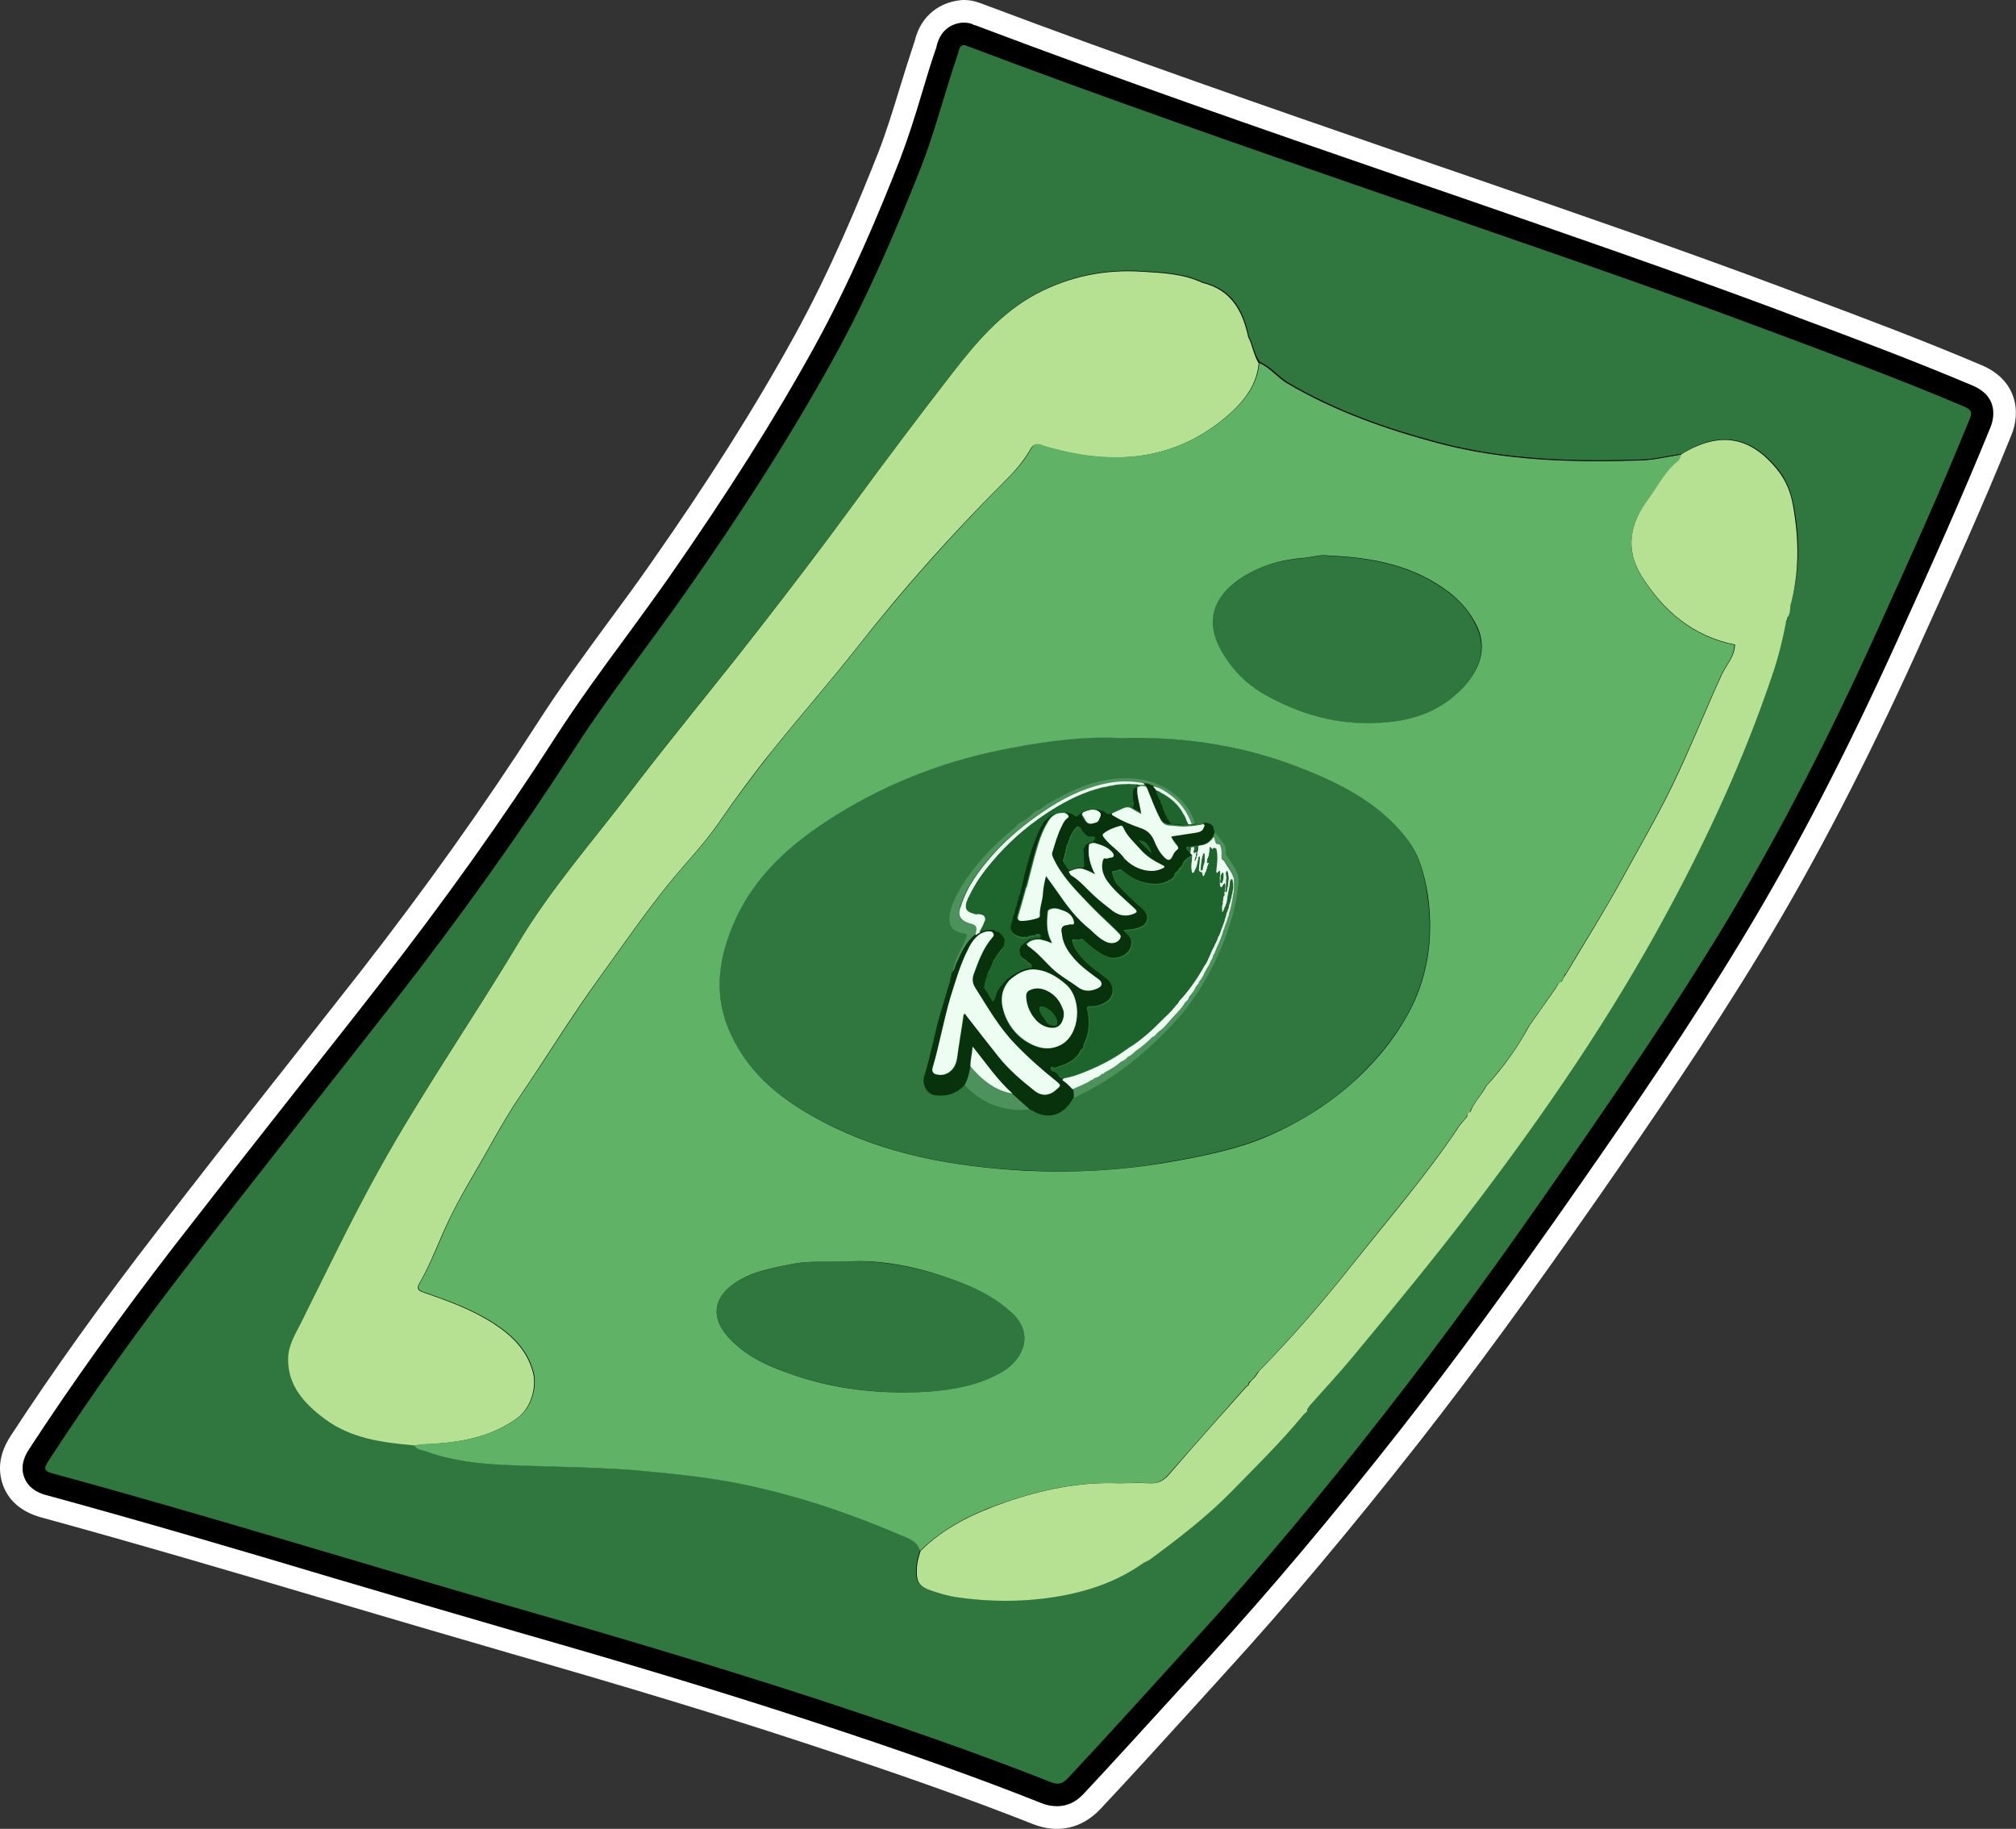
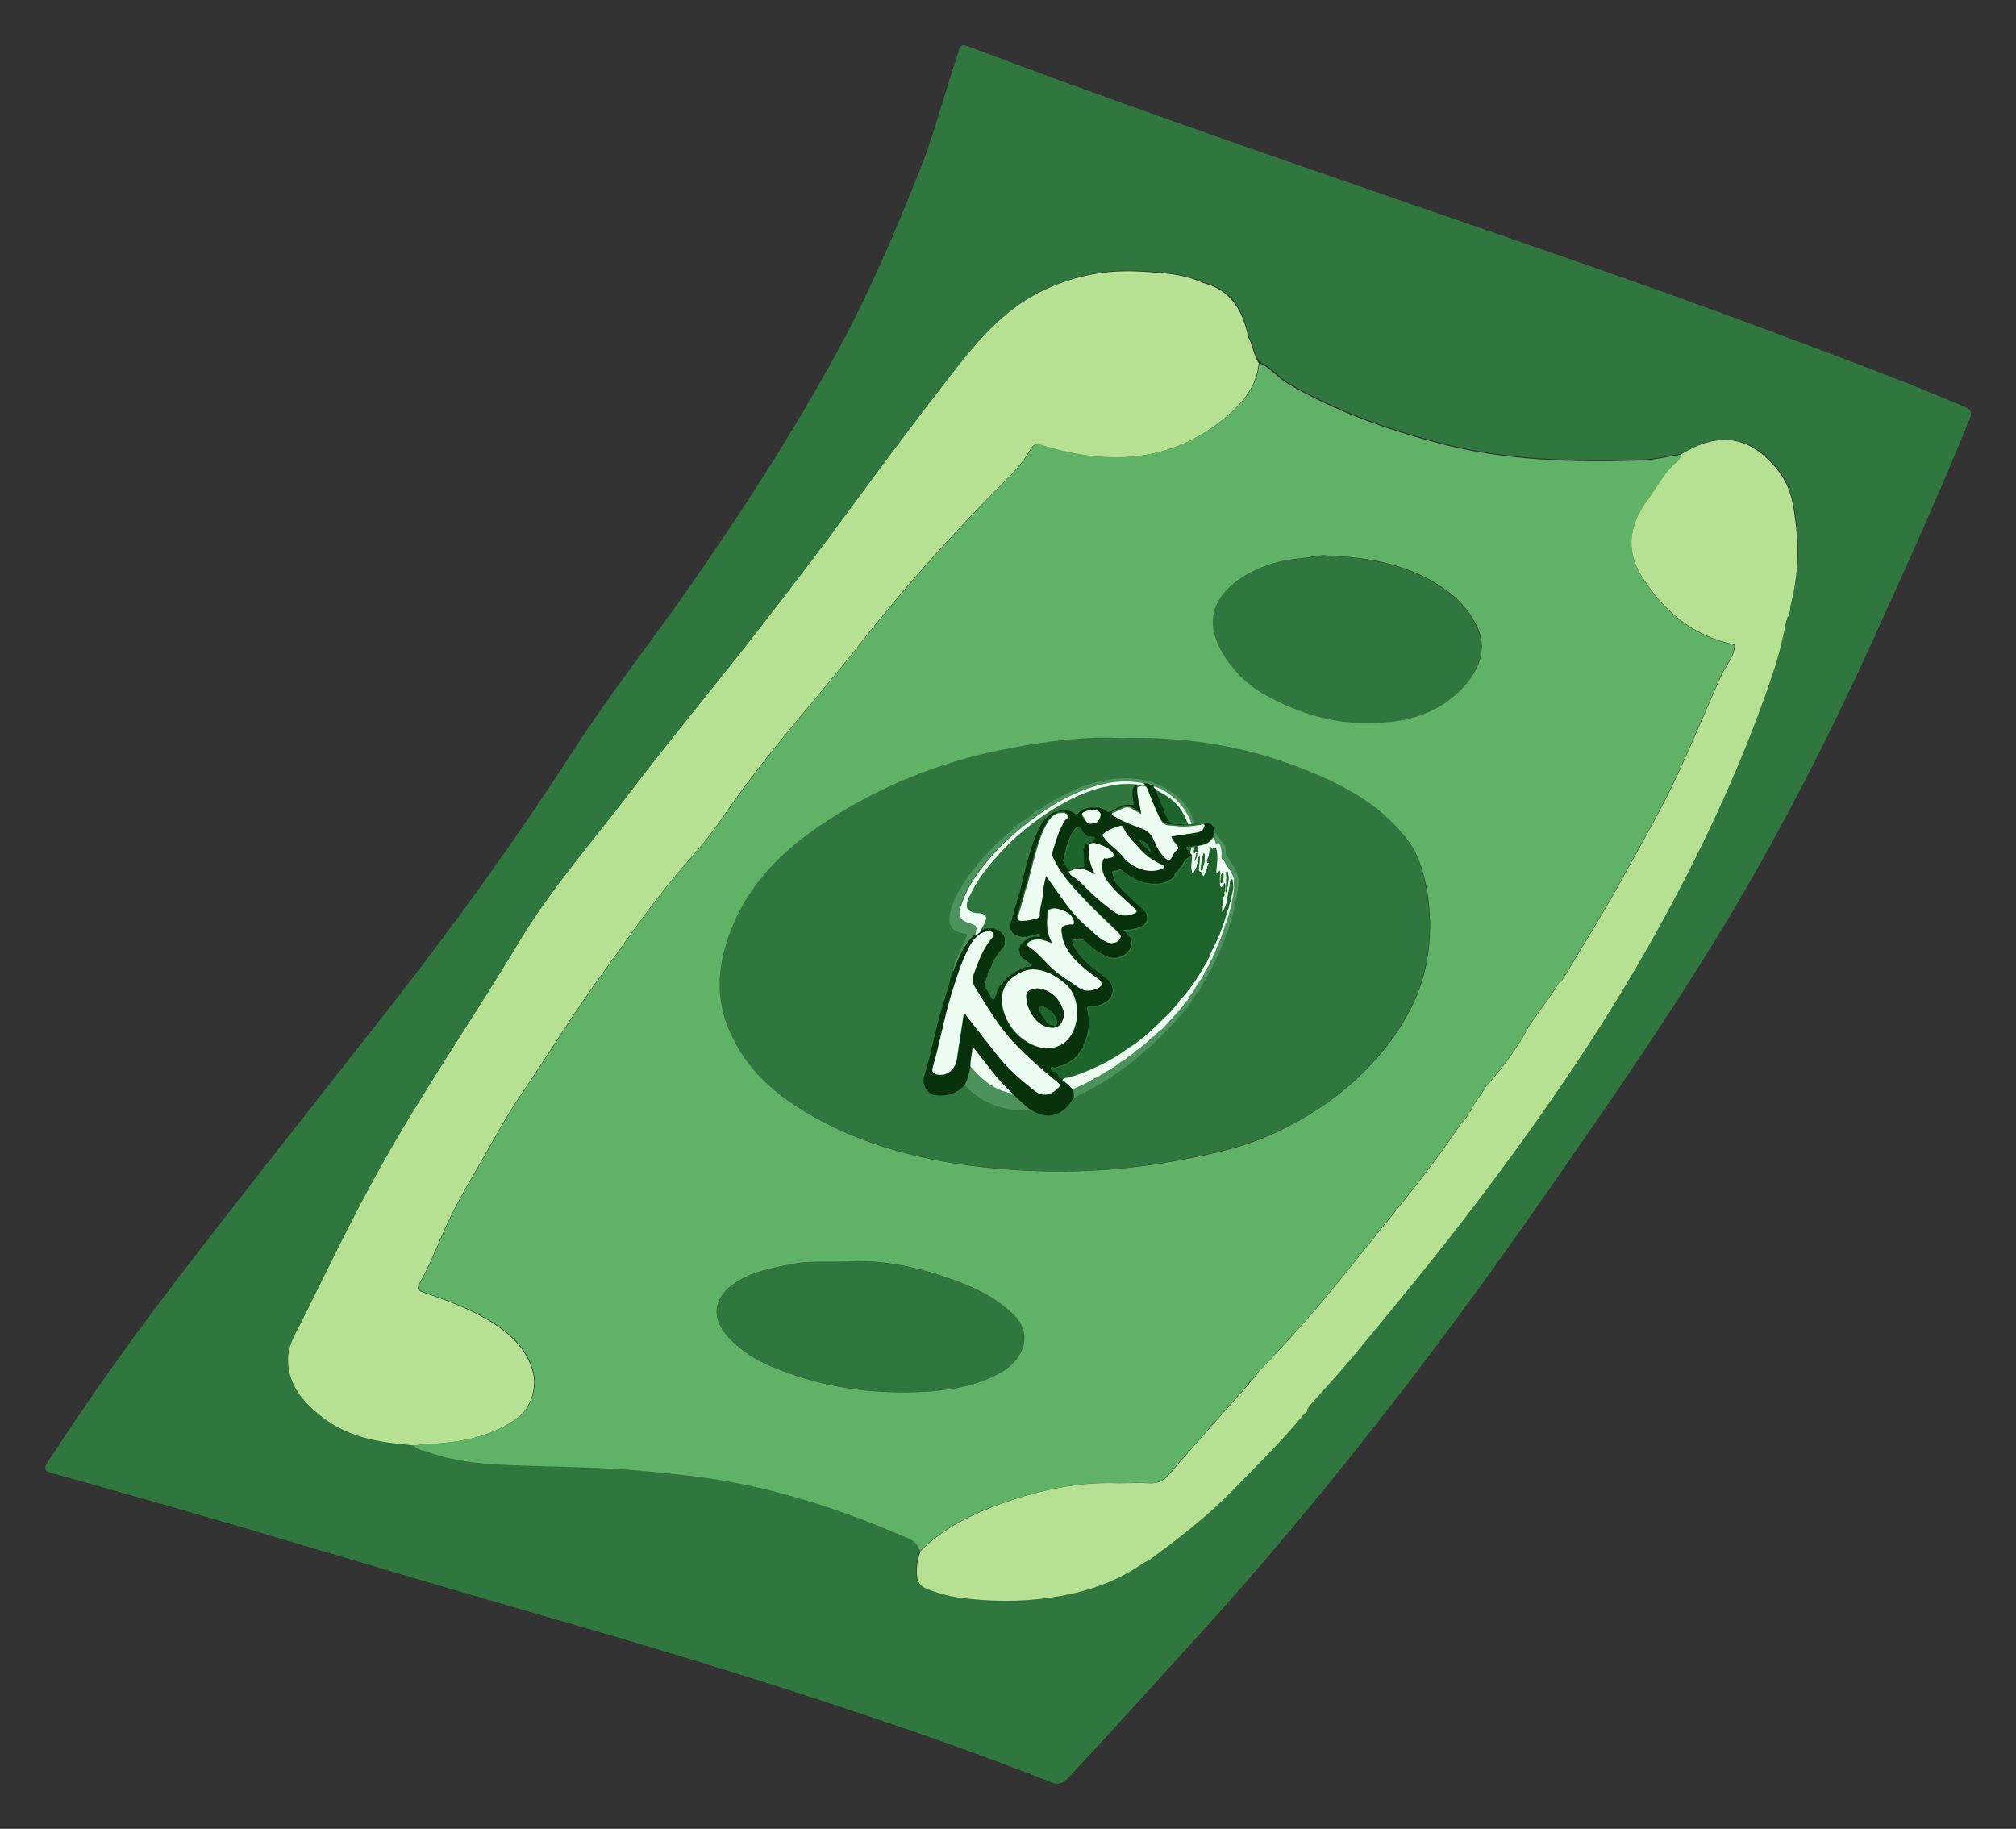
<svg xmlns="http://www.w3.org/2000/svg" version="1.1" id="Capa_1" x="0px" y="0px" viewBox="0 0 649.3 589" style="enable-background:new 0 0 649.3 589;" xml:space="preserve">
  <rect x="0" y="0" width="649.3" height="589" fill="#333333" stroke="none" />
  <style type="text/css">
	.st0{fill:#FFFFFF;}
	.st1{fill:#B7E192;}
	.st2{fill:#A7E595;}
	.st3{fill:#30763F;}
	.st4{fill:#5FB266;}
	.st5{fill:#4D915C;}
	.st6{fill:#07320C;}
	.st7{fill:#EEFDF1;}
	.st8{fill:#1E642D;}
</style>
  <g>
-     <path class="st0" d="M638.2,117.6c-18.6-7.9-37.7-15.1-56.2-22l-7.4-2.8c-33.9-12.7-68.5-24.6-102.1-36.2l-0.3-0.1   c-6.6-2.3-13.2-4.5-19.8-6.8c-44.3-15.3-90.2-31.2-134.8-48c-0.5-0.2-1.1-0.4-1.6-0.6l-0.6-0.2c-1.6-0.6-3.2-0.9-4.9-0.9   c-0.5,0-1,0-1.4,0.1c-5.7,0.6-12.4,4.3-14.5,13.1c-1.7,5.1-3.3,10.2-4.8,15.1c-2.2,7.2-4.3,14-6.8,20.5   c-6.6,16.7-15.6,38.4-27,59.1c-12.7,23.1-27.6,46.7-46.8,74.1c-4.4,6.3-9.1,12.7-13.7,18.9c-7.6,10.4-15.5,21.1-22.7,32.4   c-17,26.4-35.5,52.4-56.6,79.5c-9.1,11.6-18.3,23.3-27.2,34.6l-0.1,0.1c-12.7,16.1-25.8,32.8-38.5,49.3   c-17.7,22.9-33.1,44.4-47,65.7c-3.5,5.4-4.3,10.7-2.4,15.9c1.9,5.1,6.1,8.6,12.3,10.3c30.7,8.4,61.9,17.6,92,26.5h0.1   c19.3,5.7,39.3,11.6,59,17.3c37.6,10.8,66.3,19.5,93.1,28.3c30.8,10.1,54,18.3,75.3,26.7c2.6,1,5.1,1.5,7.6,1.5   c5.3,0,10.1-2.2,14.2-6.6c9.2-9.8,18.4-19.9,27.3-29.7l0.1-0.1c4.2-4.7,8.5-9.3,12.7-14c20-21.9,40.4-46.2,62.4-74.2   c17.7-22.6,35.5-47,57.9-79.1c16.4-23.6,35.4-51.2,52.4-79.3c17.2-28.4,33.7-60.2,50.4-97.1l1.2-2.7c9.7-21.4,19.7-43.5,28.7-65.8   C651.1,132.5,649.4,122.3,638.2,117.6z" />
-     <path d="M635.4,124.2c-18.5-7.8-37.5-15-55.9-21.8l-7.4-2.8C538.3,87,503.7,75.1,470.2,63.5c-6.7-2.3-13.4-4.6-20.1-6.9   c-44.4-15.3-90.3-31.2-135-48.1c-0.5-0.2-1-0.4-1.5-0.5L313,7.7c-0.8-0.3-1.6-0.4-2.5-0.4c-0.2,0-0.5,0-0.7,0   c-2,0.2-6.8,1.3-8.2,7.8v0.1c-1.8,5.1-3.3,10.2-4.8,15.2c-2.2,7.4-4.4,14.3-7,21.1c-6.6,16.9-15.8,38.9-27.4,60   c-12.9,23.4-27.9,47.1-47.2,74.8c-4.5,6.4-9.2,12.8-13.8,19.1c-7.6,10.3-15.4,21-22.5,32c-17.1,26.6-35.8,52.8-57,80   c-9,11.6-18.3,23.3-27.2,34.6c-12.7,16.1-25.8,32.8-38.6,49.3C38.6,424,23.3,445.4,9.5,466.5c-0.9,1.4-3.3,5-1.7,9.3   c1.6,4.2,5.8,5.4,7.4,5.8c30.8,8.4,62,17.6,92.1,26.6c19.3,5.7,39.3,11.6,59,17.3c37.7,10.8,66.5,19.5,93.4,28.3   c30.9,10.1,54.3,18.4,75.7,26.9c1.7,0.7,3.4,1,5,1c4.4,0,7.2-2.4,8.9-4.3c9.2-9.8,18.3-19.9,27.2-29.6c4.3-4.7,8.6-9.4,12.9-14.1   c19.9-21.8,40.2-45.9,62-73.7c17.6-22.5,35.4-46.8,57.7-78.8c16.4-23.5,35.2-50.9,52.1-78.9c17.1-28.2,33.4-59.7,50-96.3l1.2-2.7   c9.7-21.3,19.6-43.4,28.6-65.5C642,135.5,644.2,128,635.4,124.2z" />
    <g>
      <path class="st1" d="M402,108.5c-1.8-8.5-5.6-15.2-14.7-17.4c-6.1-2.9-12.8-3.2-19.4-3.6c-12-0.8-23.3,1.5-34,7.1    c-11.3,6-19.5,15.6-27,25.3c-11.1,14.3-22,28.8-32.7,43.4c-9.8,13.4-19.9,26.6-30.1,39.7c-13.4,17.3-27.5,34.2-40.8,51.6    c-12.3,16.2-25.8,31.5-36.4,49.1c-14.7,24.6-31.1,48.2-45,73.2c-9,16.2-17,33-25.3,49.6c-1.8,3.5-3.9,6.9-4,11.1    c-0.2,8.9,5.3,14.7,11.7,19.5c8.4,6.4,18.6,7.7,28.9,8.6c2.3-0.7,4.6-0.5,6.9-0.7c9.5-0.7,18.5-2.5,26.5-8.3    c4.6-3.3,6.2-10.2,5.1-14.5c-1.8-7.1-6.5-11.8-12.4-15.7c-7-4.6-14.7-7.4-22.5-10.1c-1.4-0.5-2.9-0.9-1.9-2.8    c2.9-5,5.1-10.4,7.4-15.7c3-7,6.7-13.7,10.6-20.3c4.8-8.2,9.2-16.7,14.5-24.5c8.7-12.8,16.8-26.1,25.9-38.6    c7.4-10.2,14.5-20.6,22.5-30.4c5.3-6.5,11.1-12.4,15.8-19.3c5.4-7.8,11-15.5,17-22.9c9.2-11.5,18.9-22.5,28-34.1    c14.3-18.2,29.6-35.4,45.9-51.7c3.4-3.4,6.7-6.8,9.1-11c1-1.9,1.9-2.3,3.8-1.7c1.1,0.4,2.2,0.7,3.3,1c19.9,5.4,38.8,4,55.3-9.4    c5.5-4.5,10.7-10.1,11.4-18C403.7,114.3,403.4,111.1,402,108.5z" />
      <path class="st2" d="M575,200.3c-0.1-0.7-0.1-1.4,0.7-1.9C575.7,199.2,575.6,199.9,575,200.3z" />
      <g>
        <path class="st3" d="M453.6,270.9c-8.2-11.2-20-17.7-32.6-22.8c-19-7.7-38.9-11.1-60.4-10.5c-11-0.7-22.9,0.9-34.6,3.1     c-20.3,3.8-39.3,10.8-56.8,21.7c-14.5,9-27,19.9-33.6,36.3c-4.6,11.4-5.6,22.7-0.3,34.3c6.1,13.2,16.8,21.4,29.1,27.9     c20.4,10.8,42.6,14.8,65.2,16c15.6,0.9,31.3,0.1,46.7-2.7c10.7-1.9,21.5-4,31.5-8.2c14.1-5.9,26.6-14.6,36.6-26.5     c4.5-5.3,8.3-11,11.2-17.5c4.9-11.1,5.8-22.6,4-34.4C458.7,281.8,457.2,275.8,453.6,270.9z" />
        <path class="st3" d="M632.5,130.9c-20.7-8.8-41.9-16.6-63-24.5c-40.3-15.1-81.1-28.9-121.8-43c-45.2-15.6-90.4-31.3-135.2-48.2     c-0.7-0.2-1.3-0.5-2-0.7c-1.7,0.2-1.6,1.8-2,2.9c-4.2,12.2-7.3,24.8-12,36.8c-8.2,20.7-17,41.2-27.8,60.8     c-14.4,26.1-30.5,51-47.6,75.4c-11.9,17-24.9,33.4-36.1,50.8c-17.9,27.8-37.1,54.5-57.4,80.6c-21.9,28-44,55.8-65.7,83.9     c-16.3,21-31.8,42.5-46.3,64.8c-1.7,2.6-1.4,3.3,1.6,4.1C67.9,488.4,118,504,168.5,518.5c31.4,9,62.6,18.3,93.7,28.4     c25.6,8.4,51.1,17.1,76.1,27c2.7,1.1,4.1,0.5,5.9-1.5c13.5-14.4,26.7-29.1,40-43.7c21.6-23.6,42-48.2,61.6-73.3     c20-25.5,38.9-51.8,57.4-78.5c17.9-25.8,35.6-51.6,51.9-78.5c18.6-30.8,34.8-62.8,49.6-95.5c10.2-22.5,20.4-45.1,29.7-68     C635.4,132.5,634.6,131.8,632.5,130.9z M575.7,198.5c0,0.7,0,1.4-0.7,1.9c-1.1,5.7-2.5,11.4-4.4,16.9c-9.1,27-21,52.8-34.6,77.8     c-17.6,32.4-38.3,62.7-60.6,92.1c-12.9,17-26.4,33.5-40.1,49.9c-4.4,5.3-9.2,10.4-13.7,15.5l0,0c-0.3,0.4-0.5,0.8-0.8,1.2     c0.1,0.6-0.2,1.1-0.8,1.3c-0.2,0.3-0.5,0.5-0.7,0.8c-7.2,8.7-15.3,16.7-23.2,24.7c-7.9,8.1-16.9,14.9-26,21.6     c-0.6,0.5-1.4,0.8-2.1,1.1c-8.7,6.2-18.6,9.4-29,11s-20.8,1.5-31.2,0c-2.5-0.4-5-1.1-7.4-1.9c-4.7-1.5-5.5-2.8-5.3-7.6     c0.1-1.9,0.6-3.6,1.2-5.4c-0.9-3.3-3.9-4.1-6.5-5.2c-16.6-7-33.6-12.8-51.2-16.4c-9.5-1.9-19.2-3-28.8-3.9     c-15.7-1.5-31.5-1.5-47.2-2.2c-8.5-0.4-17.1-1.2-25.2-4.3c-1.4-0.5-3-0.5-4-1.9c-10.2-0.9-20.4-2.2-28.9-8.6     c-6.4-4.8-11.9-10.6-11.7-19.5c0.1-4.1,2.2-7.6,4-11.1c8.3-16.6,16.3-33.4,25.3-49.6c13.9-25.1,30.3-48.7,45-73.2     c10.6-17.7,24.1-32.9,36.4-49.1c13.3-17.5,27.3-34.3,40.8-51.6c10.2-13.1,20.3-26.3,30.1-39.7c10.7-14.6,21.6-29.1,32.7-43.4     c7.6-9.7,15.7-19.3,27-25.3c10.7-5.6,22-7.9,34-7.1c6.6,0.4,13.2,0.7,19.4,3.6c9.2,2.2,13,9,14.7,17.4c1.5,2.7,1.7,5.8,3.6,8.3     c3.6,1.5,5.9,4.7,9.2,6.7c15.2,8.9,31.6,14.7,48.6,19.2c21.3,5.6,43,6.2,64.8,5.5c4.5-0.1,8.9-1.2,13.3-1.9     c12.5-7.7,22.5-5.5,31.1,5.2c2.7,3.4,4.1,7.3,4.9,11.4c2,10.8,2.1,21.6-1.1,32.2C576.4,196.3,576.3,197.4,575.7,198.5z" />
        <path class="st3" d="M466.7,190.9c-11.4-8.7-24.6-11.3-39.3-11.9c-2.2-0.4-5,0.6-7.9,0.8c-7.3,0.6-14.4,2.5-20.5,6.9     c-8.6,6-10.8,13.8-6,22.6c3.3,6.1,8.1,11.2,14.2,14.5c11.4,6.3,23.5,9.9,36.8,9.1c9.1-0.6,17.4-2.7,24.3-8.7     c7.1-6.1,11.1-13.9,7.4-22C473.7,197.7,470.7,193.9,466.7,190.9z" />
        <path class="st3" d="M303.4,410.9c-10.6-3.4-21.6-5.2-30.6-4.6c-7.4,0.2-12.6-0.3-17.8,0.8c-6.5,1.3-13,2.5-18.6,6.3     c-6.8,4.7-7.4,11.2-1.8,17.3c5.3,5.8,12.1,8.9,19.2,11.5c14.6,5.2,29.7,6.9,45.1,6c8.4-0.5,16.7-2.1,24.2-6.6     c6-3.6,10.4-11.8,2.9-18.8C319.5,416.8,311.5,413.5,303.4,410.9z" />
      </g>
      <path class="st4" d="M528.7,185.6c-5.4-8.7-3.7-17.1,2.2-24.8c3.1-4.1,5.4-8.9,9.6-12.3c0.6-0.4,0.7-1.4,1-2.1    c-4.4,0.7-8.9,1.8-13.3,1.9c-21.8,0.7-43.5,0.1-64.8-5.5c-17-4.5-33.4-10.3-48.6-19.2c-3.3-1.9-5.7-5.2-9.2-6.7    c-0.7,7.9-5.9,13.5-11.4,18c-16.5,13.4-35.4,14.8-55.3,9.4c-1.1-0.3-2.3-0.6-3.3-1c-1.8-0.7-2.7-0.2-3.8,1.7    c-2.3,4.2-5.7,7.6-9.1,11c-16.3,16.4-31.6,33.6-45.9,51.7c-9.1,11.6-18.8,22.6-28,34.1c-5.9,7.4-11.6,15.1-17,22.9    c-4.7,6.9-10.6,12.9-15.8,19.3c-8,9.8-15.1,20.2-22.5,30.4c-9.1,12.6-17.2,25.8-25.9,38.6c-5.3,7.8-9.7,16.3-14.5,24.5    c-3.9,6.6-7.6,13.2-10.6,20.3c-2.3,5.3-4.5,10.6-7.4,15.7c-1.1,1.9,0.5,2.3,1.9,2.8c7.8,2.7,15.5,5.5,22.5,10.1    c5.9,3.9,10.6,8.6,12.4,15.7c1.1,4.3-0.5,11.2-5.1,14.5c-8,5.8-17,7.6-26.5,8.3c-2.3,0.2-4.7,0-6.9,0.7c1,1.4,2.6,1.4,4,1.9    c8.1,3,16.7,3.9,25.2,4.3c15.7,0.7,31.5,0.6,47.2,2.2c9.7,0.9,19.3,2,28.8,3.9c17.6,3.6,34.6,9.3,51.2,16.4    c2.6,1.1,5.6,1.9,6.5,5.2c7.7-7.6,17.1-12.2,27.1-15.6c11.9-4.1,24-6.7,36.7-6.2c3.2,0,6.5-0.3,9.7,0c2.8,0.2,4.8-0.8,6.6-2.9    c8.2-9.4,16.5-18.7,24.7-28c0.2-0.3,0.5-0.4,0.8-0.6c0.1-0.3,0.2-0.5,0.3-0.8l0.1-0.3l0.3-0.1c0.3-0.3,0.6-0.6,0.9-1    c0.2-0.2,0.4-0.4,0.5-0.5c0.4-0.6,0.8-1.1,1.2-1.7l-0.1-0.1l0.1,0.1c10.8-11,20.9-22.7,30.4-34.7c11.6-14.7,24-28.9,34.4-44.6    c0.5-0.8,1.2-1.4,1.8-2.1c0.2-0.2,0.3-0.4,0.5-0.6c0.1-0.7,0.4-1.3,1.1-1.6c1.2-3.1,3.6-5.4,5.1-8.3c5.4-6,10.2-12.4,13.9-19.5    c2.8-3.9,5.6-7.9,8.4-11.9c0.6-0.8,0.9-1.9,2-2.3c0.4-0.7,0.8-1.3,1.1-2v-0.3l0.3-0.1c6-10.2,12.4-20.2,18-30.5    c5.5-10.1,11.3-20,16.3-30.3c5.6-11.6,10.4-23.5,15.7-35.3c1.5-3.3,4.3-6.1,4.4-10C545.3,205,535.7,196.9,528.7,185.6z     M323.1,441.6c-7.5,4.5-15.8,6-24.2,6.6c-15.4,0.9-30.5-0.7-45.1-6c-7.1-2.5-13.9-5.7-19.2-11.5c-5.6-6.1-5-12.6,1.8-17.3    c5.6-3.9,12.1-5,18.6-6.3c5.2-1.1,10.4-0.6,17.8-0.8c9-0.7,20.1,1.1,30.6,4.6c8,2.6,16,5.9,22.5,11.9    C333.5,429.8,329.1,438,323.1,441.6z M455.7,322.1c-2.9,6.4-6.7,12.2-11.2,17.5c-10,11.8-22.6,20.5-36.6,26.5    c-9.9,4.2-20.8,6.3-31.5,8.2c-15.5,2.7-31.1,3.5-46.7,2.7c-22.7-1.3-44.9-5.2-65.2-16c-12.3-6.5-23-14.7-29.1-27.9    c-5.4-11.6-4.3-22.9,0.3-34.3c6.6-16.4,19.1-27.3,33.6-36.3c17.5-10.9,36.6-18,56.8-21.7c11.7-2.2,23.6-3.7,34.6-3.1    c21.5-0.6,41.3,2.7,60.4,10.5c12.6,5.1,24.4,11.6,32.6,22.8c3.6,4.9,5.1,10.9,6.1,16.8C461.5,299.5,460.6,311,455.7,322.1z     M468.4,224.1c-7,6-15.2,8.2-24.3,8.7c-13.3,0.8-25.4-2.7-36.8-9.1c-6.1-3.4-10.9-8.5-14.2-14.5c-4.8-8.9-2.6-16.6,6-22.6    c6.2-4.3,13.2-6.3,20.5-6.9c2.9-0.2,5.7-1.2,7.9-0.8c14.7,0.6,27.9,3.2,39.3,11.9c3.9,3,7,6.8,9.1,11.3    C479.5,210.2,475.5,218,468.4,224.1z" />
      <path class="st1" d="M577.5,162.9c-0.7-4.1-2.2-8-4.9-11.4c-8.6-10.8-18.5-12.9-31.1-5.2c-0.3,0.7-0.5,1.7-1,2.1    c-4.2,3.3-6.5,8.1-9.6,12.3c-5.9,7.8-7.6,16.1-2.2,24.8c7.1,11.3,16.6,19.4,30.1,22.1c-0.1,3.9-2.9,6.7-4.4,10    c-5.3,11.7-10.1,23.7-15.7,35.3c-5,10.3-10.8,20.2-16.3,30.3c-5.7,10.4-12,20.4-18,30.5c-0.1,0.2-0.2,0.3-0.3,0.4    c-0.4,0.7-0.8,1.3-1.1,2c-1.1,0.3-1.4,1.4-2,2.3c-2.8,4-5.6,7.9-8.4,11.9c-3.8,7.1-8.5,13.6-13.9,19.5c-1.5,2.9-4,5.2-5.1,8.3    c-0.8,0.2-1.1,0.8-1.1,1.6c-0.2,0.2-0.3,0.4-0.5,0.6c-0.6,0.7-1.3,1.4-1.8,2.1c-10.4,15.7-22.7,29.9-34.4,44.6    c-9.5,12-19.6,23.7-30.4,34.7v0.1c-0.4,0.6-0.8,1.1-1.2,1.7c-0.2,0.2-0.4,0.4-0.5,0.5c-0.3,0.3-0.6,0.6-0.9,1    c-0.1,0.1-0.2,0.3-0.4,0.4c-0.1,0.3-0.2,0.5-0.3,0.8c-0.3,0.2-0.6,0.4-0.8,0.6c-8.3,9.3-16.6,18.6-24.7,28    c-1.8,2.1-3.7,3.1-6.6,2.9c-3.2-0.2-6.5,0-9.7,0c-12.7-0.5-24.9,2.1-36.7,6.2c-10,3.5-19.5,8-27.1,15.6c-0.6,1.8-1.1,3.5-1.2,5.4    c-0.2,4.8,0.6,6.1,5.3,7.6c2.4,0.8,4.9,1.5,7.4,1.9c10.4,1.5,20.9,1.6,31.2,0c10.4-1.6,20.3-4.8,29-11l0,0    c0.7-0.4,1.5-0.7,2.1-1.1c9.1-6.7,18.1-13.6,26-21.6c7.9-8.1,16-16,23.2-24.7c0.2-0.3,0.5-0.5,0.7-0.8c0.6-0.3,0.9-0.7,0.8-1.3    c0.3-0.4,0.5-0.8,0.8-1.2l0,0c4.6-5.2,9.3-10.2,13.7-15.5c13.6-16.4,27.2-32.9,40.1-49.9c22.3-29.4,43-59.6,60.6-92.1    c13.6-25,25.5-50.8,34.6-77.8c1.9-5.5,3.3-11.2,4.4-16.9c-0.1-0.7-0.1-1.4,0.7-1.9c0.6-1.1,0.7-2.2,0.7-3.4    C579.6,184.5,579.4,173.7,577.5,162.9z" />
    </g>
    <g>
      <g>
        <path class="st5" d="M333.7,261.1c1.5-0.3,2.5-1.5,3.7-2.2c7.3-4.3,14.8-7.8,23.5-8.2c5.2-0.3,10.3,0.6,15.1,3.5     c4.5,2.7,7.5,6.4,8.9,11.1c-0.4,0.1-0.8,0.2-1.2,0.2c-1.4-4-3.9-7.4-7.6-9.9c-1.4-1-2.9-1.9-4.7-2.2c-1-0.4-2-1-3.1-0.8     c-0.8-0.4-1.7-0.5-2.6-0.6c-3.7-0.5-7.2-0.2-10.7,0.6c-7.1,1.6-13.4,4.8-19.4,8.9c-5.8,3.9-11.4,8.5-16.3,14     c-4.2,4.8-8.2,10-10.2,16.5c-0.8,2.8,0,4.5,2.9,5.3c2.4,0.6,2.7,1.1,2.1,3.5c0,0.1,0,0.2,0,0.4c-3,2.5-4.5,6-6.1,9.5     c-0.4,0.9-0.5,1.9-1.2,2.6c0.5-3,1.6-5.6,3-8.2c0.5-1.1,1-2.1,1.4-3.2c0.3-0.7,0.2-1.2-0.7-1.3c-0.1,0-0.2,0-0.3,0     c-3.7-0.7-5-2.7-4.2-6.7c0.9-4.2,3.2-7.7,5.4-11.1c4.4-6.3,9.7-11.6,15.3-16.1c0.3-0.2,0.8-0.4,0.7-0.9c0.5-0.4,0.9-0.7,1.4-1     c1.3-0.6,2.4-1.4,3.4-2.4C332.7,261.9,333.3,261.5,333.7,261.1z" />
        <path class="st5" d="M345.9,353.5c0-1.1,0.1-2.2-0.5-3.1c2.1-1,4.3-1.7,6.3-3.1c0.2,0.1,0.4,0,0.5-0.3c0.1,0,0.2-0.1,0.3-0.2     c0.9-0.2,1.7-0.6,2.3-1.3c0.1,0,0.2-0.1,0.3-0.1c0.2,0.1,0.4,0,0.5-0.3c0.1-0.1,0.3-0.1,0.5-0.3c1.6-0.8,3.2-1.8,4.6-3     c0.1-0.1,0.3-0.3,0.4-0.3c0.7-0.3,1.3-0.6,1.9-1.3c0.1-0.1,0.3-0.3,0.4-0.3c0.8-0.4,1.6-1,2.2-1.7c0.1-0.1,0.3-0.2,0.4-0.3     c1.8-1.2,3.4-2.6,5-4.2c0.1-0.1,0.2-0.2,0.3-0.2c0.6-0.1,0.9-0.7,1.3-1.1c0.2-0.2,0.4-0.4,0.6-0.6c1.7-1.1,2.9-2.8,4.2-4.2     c1.4-1.6,3-3,4.1-4.9c0.1-0.1,0.2-0.3,0.3-0.4c0.5-0.4,1-0.8,1.1-1.5c0.1-0.1,0.2-0.3,0.2-0.4c0.8-0.8,1.5-1.8,2-2.9     c0.1-0.1,0.2-0.2,0.2-0.4c0.3-0.3,0.8-0.6,0.8-1.2c0.1-0.1,0.2-0.3,0.3-0.4c0.7-0.8,1.2-1.8,1.6-2.8c0.1-0.1,0.2-0.2,0.2-0.4     c0.2-0.2,0.4-0.4,0.3-0.6c0.1-0.1,0.2-0.2,0.3-0.4c0.5-0.7,0.9-1.5,1.2-2.4l0,0c0.4-0.4,0.6-0.9,0.7-1.6l0.1-0.1v-0.1     c0.3-0.4,0.6-0.8,0.6-1.3c0.1,0,0.1-0.1,0.1-0.2c0.2-0.1,0.2-0.2,0.2-0.5c0.1-0.1,0.2-0.2,0.2-0.4c0.8-1.8,1.7-3.6,2.1-5.6l0,0     c0.3-0.3,0.4-0.6,0.4-1.1c0-0.1,0.1-0.1,0.1-0.2c0.2-0.1,0.2-0.2,0.1-0.4c0-0.1,0-0.2,0.2-0.2c0.1-0.4,0.2-0.8,0.4-1.2     c0.1-0.4,0.2-0.8,0.3-1.1c0.2-0.3,0.3-0.7,0.3-1.1c0.6-1.6,0.9-3.4,1.2-5.1c0.2-1.4,0.6-2.8,0.4-4.2c0-0.3,0-0.6,0-0.8     c0-0.1,0-0.1,0-0.3v-0.1c0-0.1,0-0.2,0-0.3v-0.1c0-0.1,0-0.2,0-0.3c0-0.1,0-0.3-0.1-0.3s0-0.1-0.1-0.2c-0.5-1.9-2.1-3.4-2.9-5.2     c0,0-0.1,0-0.1-0.1c-0.7-0.3-0.8-0.9-0.8-1.4c0-0.9-0.1-1.9-0.4-2.8c-0.1-0.3-0.2-0.7-0.7-0.7c-0.9,0-0.9-0.5-1.1-1.1     c-0.1-0.4-0.1-0.8-0.4-1.2c0.2-0.5,0.4-1,0.6-1.4c0.9,1.2,1.9,2.4,2.8,3.6c0.6,0.9,0.6,2,0.6,3c0,0.5,0.3,0.8,0.5,1.1     c1.6,2.6,3.9,5.1,3.6,8.4c-0.5,5.1-1.6,10.1-3.3,15c-1.1,3.1-2.2,6.2-3.7,9.1c-3.7,8-8.5,15.7-15.1,22.4     c-8.3,8.7-17.9,16.6-29.6,22.1C346.9,353.3,346.4,353.4,345.9,353.5z" />
        <path class="st5" d="M310.7,349.4c1.1-1.8,1.5-3.9,1.9-5.8c0.8,0.9,1.6,1.8,2.5,2.7c3.2,3.1,6.7,5.3,11,6c1.9,1.6,3.7,3.4,5.6,5     c-7.6,0.8-14.3-1.4-19.9-6.7C311.5,350.2,311,349.8,310.7,349.4z" />
      </g>
      <g>
        <path class="st6" d="M339.7,343.9L339.7,343.9L339.7,343.9z" />
        <path class="st6" d="M341.1,343.7L341.1,343.7L341.1,343.7z" />
        <path class="st6" d="M331.9,318.7c-1,0.5-1.4,1.2-1.4,2.4c0.2,2.9,1.4,5.2,2.8,6.9c1.7,2.3,4.8,3.4,6.8,2.8c1-0.3,1.6-1,2-1.9     c0.6-1.4,0.8-2.9,0.2-4.3c-1.2-3-3.3-5.2-6.2-6.1C334.6,318.1,333.3,318.2,331.9,318.7z M340.5,329.2c0,0.7-0.2,1.2-1,1.1     c-1-0.2-2.1-0.3-2.6-1.4c-0.6-1.2-1.8-2.1-2.1-3.7c-0.2-0.9,0.2-1.2,1-1c1.4,0.3,2.4,1.2,3.3,2.2     C339.8,327.2,340.4,328.1,340.5,329.2z" />
        <path class="st6" d="M352.8,260.5L352.8,260.5L352.8,260.5L352.8,260.5z" />
        <path class="st6" d="M390.1,265.5c-1.2-0.6-2.3-0.7-3.4-0.4c-0.6,0.1-1.1,0.3-1.7,0.2c-0.4,0.1-0.8,0.2-1.2,0.2     c-0.2,0-0.5,0.1-0.8,0.1c-0.2-0.1-0.2-0.1-0.4-0.2c-0.3,0.1-0.5,0.3-0.8,0.1c-0.1,0-0.2,0-0.3,0c-0.1,0-0.2,0-0.3,0     c-0.3,0.1-0.6,0-0.9-0.1c-0.4-0.1-0.8,0.2-1.2-0.1c-0.3,0-0.6,0-0.8,0c-0.9,0.1-1.5-0.3-1.8-1.2c-0.1-0.2-0.2-0.3-0.3-0.5     c0-0.1-0.1-0.3-0.2-0.4c-0.1-0.6-0.4-1.1-0.8-1.6l0,0l0,0c0-0.3-0.1-0.6-0.3-0.9l0,0c-0.2-0.9-0.6-1.9-1.1-2.8v-0.1     c-0.1-0.1-0.2-0.2-0.3-0.3c0.1,0.1,0.2,0.2,0.3,0.3c0-0.2,0-0.3,0-0.5l0,0c-0.1-0.1-0.2-0.2-0.3-0.3c-0.1,0,0,0.1-0.1,0.1     c0-0.1-0.1-0.2-0.1-0.2c-0.2-0.2-0.4-0.4-0.2-0.6c0-0.1-0.1-0.1-0.1-0.2c0.1,0,0.1-0.1,0.1-0.1c-0.1,0-0.1-0.1-0.2-0.2     c0.1,0,0.1,0,0.1-0.1c-0.1-0.1-0.3-0.3-0.4-0.5c-0.2,0-0.3-0.1-0.4-0.2c0.1,0.1,0.1,0.1,0.4,0.2c0-0.3,0-0.5,0-0.8     c-0.1,0-0.2,0-0.3,0c0-0.5-0.8-0.7-0.8-1.3c-1-0.4-2-1-3.1-0.8c0,0.1-0.1,0.1-0.2,0.2c0.1,0.1,0.1,0.1,0.2,0.2     c0.8,0.1,0.9,0.6,1.1,1.1c1.3,3.2,2.4,6.5,4.2,9.7c0.7,1.3,1.7,1.9,3.3,1.9l0,0c1.9,0.2,3.8,0.5,5.6,0.2c1.5,0.1,2.9-0.2,4.2-0.5     c0.3-0.1,0.7-0.2,1,0.1c0.2,0.3-0.1,0.5-0.2,0.8c-0.4,1.2-1.4,1.5-2.6,1.7c-2.6,0.4-5.2,0.8-7.9,1.2c0.4,1.2,1.2,2.2,2,3.1     c0.4,0.5,0.4,0.8,0,1.1c-0.7,0.6-1.2,1.3-1.6,2.2c-0.7,1.6-1.4,1.6-2.8,0.1c-1.5-1.6-2.4-3.4-3.1-5.2c-0.9-2.2-2.3-3.3-4.6-4.1     c-2.8-0.9-5.6-2.2-8.2-3.7c-0.4-0.2-0.9-0.4-0.8-0.9c1.2-0.5,2.3-1.1,3.5-1.6c1-0.4,2.1-0.6,3.2,0.2c0.8,0.6,1.8,1,2.8,1.6     c-0.1-0.8-0.3-1.4-0.4-2.1c-0.4-2-0.9-4-0.9-5.9c0-0.3-0.1-0.7,0.4-0.8c0.6-0.1,1-0.4,1.7-0.4c-0.1-0.1-0.1-0.1-0.2-0.2     c-0.5,0.1-0.9,0-1.4,0.1c-0.5,0.3-1,0.6-1.5,0.9c-0.1,0-0.1,0.1-0.1,0.1c0,0.2-0.1,0.3-0.1,0.4c-0.1,0-0.1,0.1-0.1,0.1v0.1     c0,0.1-0.1,0.1-0.1,0.2c-0.1,1.5,0,3,0.3,4.4c0.1,0.6-0.1,0.8-0.7,0.6c-1-0.2-1.8,0-2.7,0.3c-1.4,0.4-2.6,1.2-3.9,1.8     c-0.5,0.3-0.9,0.3-1.5-0.1s-1.1-0.9-1.9-0.9c-0.2-0.2-0.5-0.3-0.8-0.2l0,0c-0.1,0-0.2,0-0.3,0l0,0c-0.1,0-0.2,0-0.3,0l0,0     c-0.1,0-0.2,0-0.3,0c-0.1,0-0.2,0-0.3,0l0,0l0,0l0,0l0,0c-2.2-0.2-3.9,0.6-5.2,1.9c-0.1,0.1-0.2,0.2-0.3,0.3c0,0.2,0,0.3,0,0.4     c0-0.1,0.1-0.2,0-0.4c-0.4,0.1-0.6-0.2-0.9-0.4c-0.5-0.3-1-0.8-1.8-0.7l0,0l0,0l0,0l0,0c-1-0.7-1.9-0.2-2.9-0.2     c-0.2,0.1-0.4,0.1-0.5,0.2c0,0.1,0,0.1,0,0.3c0.6,0,1.2-0.1,1.9-0.1c0.3,0.2,0.6,0.3,0.9,0.5c0.5,0.4,0.8,0.8,0.1,1.2     c-0.9,0.7-1.4,1.7-1.9,2.7c-1.3,2.7-2.2,5.5-3,8.4c-0.2,0.6,0.1,1.1,0.3,1.7c2.5,5.7,6.9,10.2,11.5,14.9c2.5,2.6,5.2,5.2,7.9,7.7     c0.7,0.7,1.3,1.3,2,2c0.5,0.5,0.5,1,0.1,1.5c-0.7,1.3-2.6,1.7-4.3,1c-2-0.9-3.6-2.4-5.4-3.8c-4.4-3.5-7.6-7.9-10.7-12.3     c-1.1-1.6-2.3-3.2-3.6-5c-0.5,2-0.9,3.8-1,5.7c-0.1,2.3-1,4.5-1,6.9c0,0.5-0.2,0.9-0.7,1c-1.6,0.5-3.3,1-5.1,0.9     c-1.3-0.1-1.5-0.5-1.1-1.7c0.9-3,1.7-5.9,2.5-8.8c0.4-0.7,0.5-1.5,0.7-2.2c0.7-2.6,1.3-5.3,2-7.8c1.1-4,2.3-7.9,4.4-11.3     c0.8-1.3,1.8-2.4,3.4-2.9c0-0.1,0-0.1,0-0.3c-0.4-0.2-0.7,0.2-1.2,0.2c-1.2,0.5-2,1.4-2.8,2.1c0,0.1-0.1,0.1-0.2,0.1     c0,0.3-0.2,0.4-0.5,0.6c-0.3,0.5-0.7,1-0.9,1.5c-1.6,3.2-2.8,6.6-3.8,10.1c-1.1,3.7-2,7.6-2.9,11.6l0,0l0,0l0,0l0,0     c-0.3,0.5-0.6,1-0.5,1.7c-0.3,0.5-0.5,0.9-0.4,1.5l0,0l0,0c-0.5,1-0.8,2-0.9,3.1l0,0l0,0l0,0l0,0c-0.3,0.7-0.6,1.3-0.6,2.1l0,0     l0,0l0,0l0,0l0,0c-1.5,3.2-0.1,5.4,3.7,5.8c0.1-0.1,0.2-0.2,0.4-0.2c0.1,0.1,0.2,0.1,0.3,0.2c0.2,0,0.4,0,0.5-0.1     c0.1,0,0.2-0.2,0.2-0.2c-0.3-0.8-0.8,0.1-1.1,0c-0.2-0.2-0.3-0.2-0.5-0.2c0.2,0.1,0.4,0.1,0.5,0.2c0.4,0.1,0.8-0.7,1.1,0     c0,0.1,0.1,0.1,0.1,0.1l0,0c0.1-0.1,0.2-0.2,0.4-0.2c0.1,0,0.2,0,0.3,0c0.3-0.1,0.6-0.2,0.8-0.2l0,0c0.3,0.2,0.6,0.1,0.9-0.2     c0.5-0.4,1-0.3,1.5,0.1c0.1,0.4-0.2,0.5-0.4,0.6c-1.1-0.3-2.1,0.2-3.1,0.3c-0.3,0.2-0.6,0.4-1,0.6c-0.7,0.5-1.3,1.1-1.9,1.6     c-0.1,0.3-0.2,0.5-0.2,0.7c-0.1,0-0.1,0.1-0.1,0.2s0,0.1,0.1,0.1c0-0.1,0-0.1-0.1-0.1c-0.2,0.4-0.4,0.9,0,1.3     c0,1.2,0.5,2,1.6,2.5c0.1,0.1,0.3,0.3,0.5,0.3c1,0.5,1.7,0.8,1.9,1.2c-0.2-0.4-0.9-0.7-1.9-1.2c0.3,0.6,1,0.8,1.5,1.3     c0.2,0.2,0.3,0.3,0.3,0.5c0,0.3-0.3,0.3-0.5,0.3c-2.1,0.1-3.9,1.2-5.6,2.3c-1.3,0.7-2.5,1.7-3.3,3.1c-0.1,0.1-0.2,0.3-0.4,0.4     c0,0.1,0.1,0.1,0.1,0.2c0-0.1-0.1-0.1-0.1-0.2c-0.4,0.2-0.5,0.7-0.8,1.1c-0.9,1.2-0.8,2.8-1.8,4c-0.2-0.2-0.4-0.5-0.5-0.7     c-0.5-0.3-0.9-0.7-1.1-1.1c0.3,0.4,0.7,0.7,1.1,1.1c-0.7-1.2-1.3-2.5-2.2-3.5c-0.1-0.1-0.1-0.3-0.2-0.5c0.3-0.4,0.4-0.8,0.2-1.2     c0.3-0.3,0.4-0.7,0.3-1.1c-0.4,0.3-0.5,0.6-0.4,1c-0.2-0.4,0-0.7,0.4-1c0.1,0,0.1,0,0.1-0.1l0,0c0.3-0.4,0.6-0.8,0.4-1.4     c0.1,0,0.1-0.1,0.1-0.1c0-0.1,0.1-0.3,0.1-0.4l0,0l0,0l0,0l0,0l0,0c0.7-1.1,1.2-2.2,1.6-3.5c0.1,0,0.1-0.1,0.1-0.2     s0.1-0.3,0.2-0.4c0.1,0,0.1-0.1,0.1-0.1c-0.1-0.1,0-0.3-0.1-0.4c0,0.2,0,0.2,0.1,0.4c0.9-1.4,1.7-2.7,2.8-3.8     c0.4-0.5,0.8-1.2,0.5-1.9c0.3-0.8,0.1-1.5-0.3-2.1c-0.1-0.1-0.2-0.3-0.3-0.4c-0.1,0-0.1,0-0.2,0c0,0,0.1,0,0.2,0     c-0.1-0.1-0.2-0.2-0.3-0.3s-0.3-0.3-0.4-0.4c-0.2,0-0.4,0.1-0.6,0c0.2,0.1,0.4,0.1,0.6,0c-0.2-0.4-0.6-0.5-1-0.5     c-0.2-0.2-0.3-0.3-0.5-0.2c-0.1,0.2-0.3,0.2-0.5,0.2c0.2,0,0.4,0,0.5-0.2c-0.1-0.1-0.2-0.2-0.3-0.3c-0.3,0-0.5-0.1-0.7-0.1     c-0.3,0-0.6,0-1,0c-0.1,0-0.2,0-0.3,0c-0.2,0-0.2,0-0.4,0c-0.2,0.1-0.4,0.1-0.6,0.2c-0.2,0-0.2,0-0.4,0c-0.3,0.2-0.4,0.3-0.8,0.3     c-0.2,0.2-0.4,0.2-0.6,0.1c-0.1,0.2-0.2,0.3-0.2,0.5c-0.5,0.3-0.9,0.6-1.4,0.9c-3,2.5-4.5,6-6.1,9.5c-0.3,0.9-0.5,1.9-1.2,2.6     l0,0c-0.3,0.3-0.4,0.6-0.3,1c0,0.1-0.1,0.3-0.1,0.4c0,0.2-0.1,0.3-0.2,0.5c0.1-0.1,0.2-0.3,0.2-0.5c0.1,0.2,0,0.3-0.2,0.5     c0,0.1-0.1,0.2,0,0.3c0,0.2-0.1,0.4-0.1,0.6c-1,3.3-2,6.8-3.1,10.4c-1.9,6.4-3,13.2-5.2,20.2c-0.9,2.6,0.8,5.8,3.3,6.2     c3.5,0.5,6.8-0.2,9.6-3.2c1.1-1.8,1.5-3.9,1.9-5.9c-0.1-2,0.5-4,0.7-6.5c4.3,5.3,8,10.8,12.8,15.1c1.9,1.7,3.7,3.4,5.6,5     c0.2,0.2,0.6,0.3,0.8,0.4c5.1,3.3,10.4,1.6,13.4-4.2c0-1.1,0.1-2.2-0.5-3.1c-1-1.2-2.2-2.1-3.3-3c-0.5-0.2-0.9-0.4-1.1-1     c0-0.1-0.2-0.2-0.2-0.3c-0.3-0.4-0.6-0.7-1-1c-0.8,0.2-1.3-0.4-1.3-1s0.7-0.4,1.1-0.2c0.2,0,0.2,0,0.4,0c0.1,0,0.2,0,0.3-0.1     c0.2,0,0.4,0,0.6-0.2s0.4-0.3,0.6-0.2l0,0c0.2-0.1,0.4-0.1,0.6-0.2c0.6-0.2,1.1-0.5,1.7-0.7c0.2-0.2,0.3-0.3,0.6-0.3     c0.5-0.3,1-0.7,1.5-1c0.5-0.5,1.1-1.1,1.6-1.7c0.3-0.9,0.8-1.4,1.4-1.9c0-0.1,0.1-0.2,0.1-0.3c-0.1-0.9,0.5-1.6,0.8-2.4     c1.1-3.1,1.2-6.2,0.5-9.4c-0.3-1.1,0-1.4,1-1.4c1.8,0.2,3.4-0.4,4.9-1.3c2.9-1.7,3-5.5,0.2-7.7c-1.2-0.9-2.4-1.9-3.7-2.8     c-2.3-1.8-4.5-3.8-6.1-6.3c-0.5-0.8-0.8-1.6-1.1-2.5c-0.2-0.6,0-1,0.7-0.9s1.4,0.3,2.2-0.1c0.4-0.2,0.7,0.4,1,0.6     c2.2,2,4.4,3.8,7.1,5c2.9,1.3,6.7-0.2,7.7-2.9c0.5-1.5,0.4-2.9-0.9-4.1c-0.4-0.4-0.8-0.9-1.4-1.5c0.9-0.1,1.6-0.1,2.3-0.2     c1.3-0.1,2.5-0.5,3.6-1c1.9-0.9,2.6-3.5,0.3-5.6c-2.8-2.5-5.5-4.9-8-7.7c-1.1-1.1-1.4-2.5-1.8-3.9c0-0.2,0-0.5,0.1-0.5     c0.6-0.2,1.3-0.1,1.8-0.4c0.7-0.4,1-0.2,1.7,0.4c3.2,2.7,6.8,4.2,10.9,4c0.9,0,1.8-0.3,2.6-0.5c0.1-0.1,0.3-0.3,0.5-0.2     c0.2-0.1,0.3-0.2,0.5-0.3c0.1-0.2,0.2-0.2,0.4-0.2c0.1,0,0.2-0.2,0.4-0.2c0.1-0.1,0.3-0.3,0.5-0.4c0.1-0.1,0.2-0.2,0.3-0.3     c0.1-0.2,0.2-0.3,0.3-0.5c0-0.9,0.8-1.2,1.3-1.7c0-0.7,0.8-1,1.1-1.4c0-0.2,0.1-0.3,0.2-0.4c0.4-1.5,1.6-2.2,2.9-2.9     c0.4-0.6-0.4-0.9-0.6-1.3c-0.6-0.2-0.9-0.8-1-1.1c-0.1-0.8,0.6-0.6,1.1-0.4c0.3-0.3,0.7-0.2,1.1-0.3c0.4,0,0.8-0.4,1.3,0     c0.2-0.2,0.4-0.3,0.7-0.3c2-0.2,3.3-1.2,4.3-2.7c0.2-0.5,0.4-1,0.6-1.4c-0.1-0.6-0.3-1.2-0.5-1.8     C390.8,266.2,390.4,265.9,390.1,265.5z M328.7,306.8c0.1-0.2,0.2-0.4,0.2-0.6C328.8,306.4,328.7,306.6,328.7,306.8z M323.7,303.7     c-0.3,0.5-0.7,1.1-0.9,1.7C323,304.9,323.3,304.3,323.7,303.7z M317,317.6c-0.1-0.3,0-0.6,0.4-0.8     C317,316.9,316.8,317.3,317,317.6z M340.4,348.4c1.5,1.2,1.4,1.3,0,2.5c-2.2,2.1-4.8,2.3-7.2,0.4c-4.2-3.4-8.2-6.8-11.6-11     c-3.6-4.5-7.1-9.1-10.5-13.4c-0.1-0.1-0.3-0.2-0.3-0.4c-0.5,0.3-0.4,0.8-0.5,1.3c-0.7,4.3-1.4,8.7-2,13.2     c-0.5,3.6-3.4,5.9-6.6,5.1c-1-0.2-1.6-1-1.2-2.2c2.4-7.9,3.6-15.6,5.8-22.9c1.7-5.4,3.2-10.6,5.7-15.4c1-1.8,2.1-3.6,3.9-4.8     c1.2-0.6,2.4-0.9,3.7-0.6c0.7,0.6,0.7,1.2,0.1,1.8c-2.9,3.3-4.4,7.3-5.9,11.5c-0.7,1.8-0.6,3.3,0.5,4.9c3.9,6.1,7.6,12.6,12.8,18     C331.1,340.6,335.7,344.6,340.4,348.4z M341.6,336.6c-2.8,1.4-5.7,1.4-8.6,0.2c-4.5-1.9-7.8-5.3-9.5-10c-1.4-3.9-1.5-7.7,1.5-11     c-0.3,0.1-0.5,0.3-0.7,0.6c0.3-0.2,0.4-0.4,0.7-0.6c2.3-1.9,4.6-3.4,7.5-3.5c4.2,0.2,7.6,2.1,10.7,4.9     C348.6,322,347.8,333.3,341.6,336.6z M345.7,296.2c0.3,0.8,0.6,1.7-0.9,1.5c-0.3,0-0.6,0.2-1,0.2c-1.6,0.1-2.2,0.8-2.1,2.5     c0.3,2.7,1.4,5,3.1,7.1c2.3,2.9,5.3,5.1,8.2,7.3c0.3,0.2,0.6,0.4,0.8,0.6c1,0.9,0.9,1.8-0.2,2.5c-2.1,1.2-4.6,1.4-6.6-0.1     c-2.8-2.1-5.8-3.7-8.4-6.1c-2.1-2.1-4-4.3-6.3-6.1c-0.7-0.6-1.5-0.9-1.9-1.7c-0.2,0-0.4,0.1-0.5,0.2c0.1-0.1,0.3-0.2,0.5-0.2     c1.2-1.2,2.8-1.6,4.4-1.5c1.2,0.3,2.5,0.6,3.6,1.2c0.3-0.4,0-0.6-0.2-0.9c-1.4-3-1.2-6.1-0.9-9.2c0.1-0.4,0.3-0.6,0.7-0.8     c0.9-0.4,1.8-0.3,2.8-0.1C342.9,293.4,344.9,294,345.7,296.2z M370.9,274.8c-1.3-1.4-2.7-2.7-4.1-4.1     C369.7,270.8,370.1,273,370.9,274.8z M355.6,261.4c-0.3-0.3-0.8-0.3-1.1-0.6C354.7,261.2,355.2,261.2,355.6,261.4z M354.5,260.8     c-0.2,0.1-0.4,0.1-0.6-0.1C354,260.9,354.2,260.9,354.5,260.8z M348.9,261.6c-0.1,0-0.2,0-0.3,0     C348.8,261.6,348.8,261.6,348.9,261.6c1-0.4,2.1-0.8,3.2-0.8c0.3,0.1,0.7,0.2,1,0.3c1.2,0.5,1.5,1.1,1,2.2     c-0.1,0.3-0.3,0.6-0.4,0.9c-0.3,0.7-0.9,0.7-1.6,1c-1.9,0.6-2.5-0.5-3.2-1.6c-0.1-0.2-0.2-0.4-0.3-0.5     C348.2,262.3,348.3,262,348.9,261.6z M353.2,269.5c0,0.7-0.1,1.5-0.8,2.1C353.2,271,353.4,270.2,353.2,269.5z M351.8,268.5     L351.8,268.5c-0.1,0-0.1,0-0.1,0C351.8,268.5,351.8,268.5,351.8,268.5z M342.9,261.7c0.4-0.1,0.9,0.1,1.3-0.1     C343.8,261.8,343.3,261.6,342.9,261.7z M342.4,277.4c0-0.1,0-0.1-0.1-0.2l0,0c0.2-0.5,0.4-1,0.4-1.5c0.2-0.1,0.2-0.3,0.1-0.5     c0-0.1,0-0.2,0.1-0.3l0,0c0.3-0.3,0.3-0.7,0.2-1.1l0,0l0,0l0,0l0,0c0.2-0.2,0.3-0.5,0.2-0.8l0,0l0,0l0,0l0,0     c0.2-0.1,0.2-0.3,0.1-0.5c0.2-0.1,0.2-0.2,0.2-0.4c0.3-0.4,0.5-0.8,0.5-1.3c0.2-0.1,0.2-0.2,0.2-0.4l0,0c0.2-0.1,0.2-0.3,0.1-0.5     c0.2-0.1,0.2-0.2,0.2-0.4l0,0c0.6-1,1-2.1,1.9-2.9c0.5-0.5,0.8-0.8,1.4,0.1c0.4,0.7,0.8,1.4,1.6,2c0.5,0.5,1,1,1.8,0.7v-0.1v0.1     l0,0c0.4,0.3,0.9-0.1,1.2,0.1c0,1.1-0.7,1.5-1.8,1.7c-0.6,0.1-1.3,0.6-1.5,1.3c-0.2,0.1-0.2,0.2-0.2,0.4c-0.3,0.3-0.4,0.6-0.2,1     c-0.2,0.3-0.2,0.5,0.1,0.8c-0.2,0.1-0.2,0.3-0.1,0.4l0,0c0,0.1,0,0.2,0,0.3l0,0c0,0.1,0,0.2,0,0.3c0,0.1,0,0.2,0,0.3     c0,0.1,0,0.2,0,0.3c0,0.1,0,0.2,0,0.3c-0.1,0.2-0.1,0.3,0.1,0.5l0,0c0,0.1,0,0.2,0,0.3l0,0c-0.1,0.2-0.1,0.4,0.1,0.6l0,0     c-0.1,0.4,0.1,1-0.7,1c-1.3,0-2.5,0.4-3.7,0.8c-0.5,0.2-0.7,0.1-0.9-0.3C343.3,278.9,342.8,278.1,342.4,277.4z M357.6,276.3     c-0.6,0-1.1,0.4-1.8,0.2c-0.3-0.1-0.4,0.4-0.5,0.6c-0.7,2.4,0,4.8,1.5,6.8c2.4,3.3,5.6,5.9,8.7,8.7c1,0.9,1,1.2-0.3,1.7     c-2.3,1-4.5,0.8-6.7-0.9c-2.3-1.7-4.4-3.4-6.4-5.3c-2.3-2.1-4.2-4.5-6.9-6.1c-0.6-0.4-0.6-0.9-0.9-1.3c1.1-0.5,2.1-0.9,3.3-1     c0.1,0,0.2,0,0.4,0c0.1,0,0.2,0,0.3,0s0.2,0,0.3,0.1l0,0c1.3,0.4,2.6,1,4.1,1.8c-1.7-3.3-2.4-6.5-1.9-9.7     c0.4-0.4,0.9-0.3,1.4-0.4c0.1,0,0.2,0,0.3,0c1.7,0.4,3.5,1,4.9,2.1c0.3,0.3,0.7,0.6,1,1C359,275.6,358.7,276.2,357.6,276.3z      M375,279c0.1,0.4-0.4,0.4-0.7,0.6c-3,1.6-7.7,0.7-11.1-2.2c-0.3-0.2-0.6-0.5-1-0.8c-1.8-2.8-5-4.4-6.9-7.2     c-0.3-0.5-0.4-0.7,0.1-1.1c1.6-1.2,3.5-1.9,5.4-2.4c0.8-0.2,1,0.4,1.1,0.8c1.1,2.7,3.4,4.6,5.4,6.8c2,2.2,4.4,3.7,7,5     C374.5,278.7,374.9,278.7,375,279z" />
        <path class="st6" d="M373.2,257c0-0.2,0-0.4,0-0.5c-0.1,0-0.1-0.1-0.2-0.1C372.8,256.6,373.1,256.9,373.2,257z" />
      </g>
      <g>
        <path class="st7" d="M312.6,343.5c0.8,0.9,1.6,1.8,2.5,2.7c3.2,3.1,6.7,5.3,11,6c-4.9-4.4-8.6-9.9-12.8-15.1     C313.1,339.5,312.5,341.5,312.6,343.5z" />
        <path class="st7" d="M356.4,303.4c1.6,0.7,3.5,0.3,4.3-1c0.3-0.5,0.4-1-0.1-1.5c-0.7-0.7-1.3-1.4-2-2c-2.7-2.6-5.4-5.1-7.9-7.7     c-4.4-4.6-8.9-9.2-11.5-14.9c-0.2-0.5-0.5-1.1-0.3-1.7c0.9-2.9,1.7-5.8,3-8.4c0.5-1,0.9-2,1.9-2.7c0.6-0.4,0.4-0.8-0.1-1.2     c-0.3-0.2-0.6-0.3-0.9-0.5c-0.6,0-1.2,0.1-1.9,0.1c-1.6,0.5-2.7,1.6-3.4,2.9c-2.1,3.4-3.2,7.4-4.3,11.3c-0.7,2.5-1.3,5.2-2,7.8     c-0.2,0.7-0.3,1.5-0.7,2.2c-0.8,2.9-1.6,5.8-2.5,8.8c-0.3,1.2-0.1,1.7,1.1,1.7c1.8,0,3.5-0.4,5.1-0.9c0.6-0.2,0.8-0.6,0.7-1     c-0.1-2.4,0.9-4.6,1-6.9c0.1-1.8,0.5-3.7,1-5.7c1.3,1.8,2.5,3.4,3.6,5c3,4.4,6.2,8.8,10.7,12.3     C352.7,300.9,354.4,302.5,356.4,303.4z" />
        <path class="st7" d="M327,336.3c-5.3-5.4-8.9-11.9-12.8-18c-1.1-1.7-1.2-3.1-0.5-4.9c1.5-4.1,3-8.2,5.9-11.5     c0.6-0.6,0.5-1.2-0.1-1.8c-1.3-0.4-2.5,0-3.7,0.6c-1.8,1.2-3,2.9-3.9,4.8c-2.5,4.8-4,10-5.7,15.4c-2.2,7.3-3.5,15-5.8,22.9     c-0.4,1.3,0.2,2,1.2,2.2c3.2,0.8,6-1.4,6.6-5.1c0.6-4.5,1.4-8.9,2-13.2c0-0.4,0-0.9,0.5-1.3c0.1,0.1,0.3,0.2,0.3,0.4     c3.4,4.4,7,9,10.5,13.4c3.3,4.2,7.4,7.7,11.6,11c2.4,2,5,1.7,7.2-0.4c1.4-1.2,1.4-1.3,0-2.5C335.7,344.6,331.1,340.6,327,336.3z" />
        <path class="st7" d="M332.6,312.2c-2.9,0.1-5.3,1.6-7.5,3.5c-2.9,3.4-2.9,7.1-1.5,11c1.8,4.7,5.1,8.1,9.5,10     c2.9,1.2,5.7,1.3,8.6-0.2c6.2-3.3,7-14.6,1.7-19.4C340.2,314.3,336.8,312.3,332.6,312.2z M342.1,329c-0.4,0.9-1.1,1.6-2,1.9     c-2,0.6-5.1-0.5-6.8-2.8c-1.4-1.6-2.6-4-2.8-6.9c-0.1-1.3,0.3-2,1.4-2.4c1.3-0.6,2.7-0.6,4.1-0.2c3,1,5.1,3.1,6.2,6.1     C342.9,326.1,342.7,327.6,342.1,329z" />
        <path class="st7" d="M366.7,253.4c-0.5,0.1-0.4,0.5-0.4,0.8c-0.1,2,0.5,3.9,0.9,5.9c0.1,0.6,0.3,1.3,0.4,2.1     c-1-0.6-1.9-1-2.8-1.6c-1.1-0.8-2.2-0.7-3.2-0.2c-1.2,0.5-2.3,1.1-3.5,1.6c-0.1,0.5,0.4,0.7,0.8,0.9c2.6,1.6,5.4,2.7,8.2,3.7     c2.3,0.7,3.7,2,4.6,4.1c0.7,1.8,1.6,3.6,3.1,5.2c1.3,1.4,2.1,1.4,2.8-0.1c0.4-0.9,0.8-1.6,1.6-2.2c0.4-0.3,0.4-0.6,0-1.1     c-0.8-1-1.6-1.9-2-3.1c2.7-0.4,5.3-0.8,7.9-1.2c1.2-0.2,2.3-0.5,2.6-1.7c0.1-0.3,0.4-0.6,0.2-0.8c-0.3-0.4-0.7-0.2-1-0.1     c-1.4,0.2-2.7,0.5-4.2,0.5c-1.8,0.3-3.7-0.1-5.6-0.2c-1.6,0-2.6-0.6-3.3-1.9c-1.7-3.2-2.9-6.5-4.2-9.7c-0.2-0.5-0.4-1-1.1-1.1     C367.8,252.9,367.3,253.3,366.7,253.4z" />
        <path class="st7" d="M343.8,297.9c0.3,0,0.6-0.3,1-0.2c1.5,0.3,1.1-0.7,0.9-1.5c-0.8-2.2-2.7-2.8-4.7-3.4     c-0.9-0.3-1.8-0.3-2.8,0.1c-0.4,0.2-0.7,0.4-0.7,0.8c-0.3,3-0.5,6.2,1,9.2c0.1,0.3,0.4,0.4,0.2,0.9c-1.1-0.6-2.4-0.9-3.6-1.2     c-1.7-0.1-3.2,0.2-4.4,1.5c0.4,0.8,1.3,1.1,1.9,1.7c2.3,1.8,4.2,4.1,6.3,6.1c2.5,2.4,5.6,4,8.4,6.1c2,1.5,4.4,1.3,6.6,0.1     c1.1-0.6,1.2-1.6,0.2-2.5c-0.3-0.3-0.6-0.4-0.8-0.6c-3-2.2-6-4.4-8.2-7.3c-1.7-2.1-2.9-4.4-3.1-7.1     C341.5,298.8,342.2,298,343.8,297.9z" />
-         <path class="st7" d="M352.5,271.5L352.5,271.5L352.5,271.5z" />
        <path class="st7" d="M355.8,276.4c0.7,0.3,1.2-0.1,1.8-0.2c1.1,0,1.4-0.6,0.8-1.5c-0.3-0.4-0.6-0.7-1-1c-1.4-1.2-3.2-1.7-4.9-2.2     c-0.1,0-0.2,0-0.3,0c-0.5,0-1,0.1-1.4,0.4c-0.6,3.2,0.2,6.4,1.9,9.7c-1.4-0.8-2.7-1.4-4.1-1.8l0,0c-0.1,0-0.2,0-0.4-0.1     c-0.1,0-0.2,0-0.3,0c-0.2,0-0.2,0-0.4,0c-1.2,0.1-2.3,0.6-3.3,1c0.3,0.4,0.3,0.9,0.9,1.3c2.7,1.6,4.6,4,6.9,6.1     c2,1.9,4.2,3.6,6.4,5.3c2.2,1.6,4.4,1.8,6.7,0.9c1.2-0.5,1.2-0.8,0.3-1.7c-3-2.9-6.3-5.4-8.7-8.7c-1.5-2.1-2.2-4.4-1.5-6.8     C355.4,276.8,355.4,276.3,355.8,276.4z" />
        <path class="st7" d="M363.2,277.5c3.4,2.9,8.1,3.8,11.1,2.2c0.3-0.1,0.7-0.2,0.7-0.6c0-0.3-0.5-0.3-0.7-0.5c-2.6-1.3-5.1-2.8-7-5     s-4.2-4.2-5.4-6.8c-0.2-0.3-0.3-1-1.1-0.8c-1.9,0.5-3.7,1.2-5.3,2.4c-0.4,0.4-0.4,0.6-0.1,1.1c1.9,2.8,5.1,4.4,6.9,7.2     C362.7,276.9,362.9,277.2,363.2,277.5z" />
        <path class="st7" d="M352.3,265.1c0.7-0.2,1.3-0.3,1.6-1c0.1-0.3,0.3-0.6,0.4-0.9c0.5-1,0.2-1.6-1-2.2c-0.3-0.1-0.7-0.2-1-0.3     c-1.2,0-2.2,0.4-3.2,0.8c-0.6,0.4-0.8,0.7-0.2,1.4c0.1,0.1,0.2,0.4,0.3,0.5C349.8,264.6,350.4,265.7,352.3,265.1z" />
        <path class="st7" d="M312.1,297.3c2.4,0.6,2.7,1.1,2.1,3.5c0,0.1,0,0.2,0,0.4c0.5-0.3,0.9-0.6,1.4-0.9c0.1-0.2,0.2-0.3,0.2-0.5     s0.1-0.4,0.3-0.6c0.3-0.5,0.5-1,0.8-1.5c0.3-0.6,0.5-1.1,0.7-1.7c0-0.1,0.1-0.3,0-0.3c-0.1-1.2-1.1-1.4-2.1-1.6     c-0.6,0-1.2,0-1.8-0.2c-0.1,0-0.3,0-0.4-0.1c-1.8-0.6-2.2-1.4-1.8-3.3c0-0.1,0.1-0.2,0.1-0.3c0.1-0.2,0.1-0.3,0.2-0.5     c0-0.5,0.3-0.9,0.6-1.3c1.9-4.2,4.5-7.7,7.3-11c5.1-6.1,11-11.2,17.3-15.4c5.1-3.3,10.3-6.2,16.1-7.9c0.2-0.1,0.5-0.1,0.8-0.2     h0.1c0.3-0.2,0.6-0.3,1-0.3h0.1c0.3-0.2,0.7-0.2,1.1-0.2l0,0c0.6-0.2,1.1-0.3,1.7-0.4h0.1c1.6-0.4,3.2-0.5,5-0.5     c0.4-0.1,0.7-0.1,1,0c1,0,2,0,3.1,0.3c0.5-0.1,0.9,0,1.4-0.1c0-0.1,0.1-0.1,0.2-0.2c-0.8-0.4-1.7-0.5-2.6-0.6     c-3.7-0.5-7.2-0.2-10.7,0.6c-7.1,1.6-13.4,4.8-19.4,8.9c-5.8,3.9-11.4,8.5-16.3,14c-4.2,4.8-8.2,10-10.2,16.5     C308.3,294.6,309.2,296.4,312.1,297.3z" />
        <path class="st7" d="M372.3,254.6c0.1,0,0.2,0,0.3,0c0.4,0.1,0.9,0.3,1.2,0.6c3.3,1.7,5.9,4,7.5,7.2c0.3,0.3,0.4,0.7,0.5,1     c0.2,0.2,0.3,0.6,0.3,0.8c0.1,0.1,0.2,0.2,0.2,0.4c0.2,0.2,0.3,0.5,0.3,0.7c0.2,0.1,0.2,0.1,0.4,0.2c0.2,0,0.5-0.1,0.8-0.1     c-1.4-4-3.9-7.4-7.6-9.9c-1.4-1-2.9-1.9-4.7-2.2C371.5,253.8,372.3,254,372.3,254.6z" />
        <path class="st7" d="M393.1,272.6c-0.1-0.3-0.2-0.7-0.7-0.7c-0.9,0-0.9-0.5-1.1-1.1c-0.1-0.4-0.1-0.8-0.4-1.2     c-1,1.4-2.2,2.5-4.3,2.7c-0.2,0-0.5,0.1-0.7,0.3c0.1,0.7-0.1,1.3-0.3,1.9l0,0l0,0c0,0,0,0-0.1,0l0,0c-0.1,0.4,0.2,1-0.3,1.3     c0.1,0,0.2,0.1,0.2,0.2s0.1,0.1,0.2,0.1c-0.1,0-0.1,0-0.2-0.1c-0.1,0-0.1,0-0.1,0.1c0.1,0.2,0,0.3-0.1,0.4c0,0.2,0,0.3-0.2,0.4     c0,0.2,0,0.3-0.2,0.4c0-0.1,0-0.2,0-0.3c0-0.2,0-0.3,0.1-0.4c0-0.2,0-0.3,0.1-0.4s0.1-0.2,0.2-0.3c0-0.5-0.2-1,0.3-1.3     c-0.1,0-0.1,0-0.1,0c-0.3-0.6-0.7,0.7-0.9-0.1c-0.1-0.4,0.1-0.8,0.2-1.2c0-0.2,0-0.3-0.1-0.5c-0.4,0.1-0.8,0-1.1,0.3     c-0.1,0.5-0.1,1-0.2,1.5c0.1,0.5,1,0.7,0.6,1.3c0,0.2,0,0.4,0,0.6c-0.2,1.3-0.4,2.7-0.1,4.1c0.1,0.2,0,0.5,0.4,0.6     c0.3,0,0.3-0.2,0.4-0.4c0.4-0.7,0.8-1.5,1-2.4c0.1-0.8,0.5-1.5,0.4-2.3l0,0c0.3-0.3,0.5-0.3,0.4,0.2c-0.1,0.9-0.2,1.9-0.2,2.7     c-0.1,0.2-0.1,0.5-0.1,0.7c0,0.4-0.2,0.9,0.6,1.1c0.2,0.1,0.3,0.3,0.5,0.4c0.1,0.4,0.1,0.7,0.3,1.1c0.4-0.3,0.6-0.7,0.6-1.1l0,0     c0.3-0.3,0.5-0.7,0.5-1.2c0-0.1,0.1-0.1,0.1-0.2c0.1,0,0.1-0.1,0.1-0.2s0-0.2,0-0.2c0.1-0.1,0.2-0.2,0.1-0.4     c0-0.1,0.1-0.1,0.1-0.2c0.1-0.3,0.2-0.7,0.4-0.9c-0.2-0.2-0.4,0.2-0.6,0c-0.2-1,0.3-1.7,0.6-2.5c0-0.1,0-0.2,0-0.3     c0-0.2,0-0.3,0.1-0.4c0.1-0.5,0-1,0.1-1.5c0-0.3,0.3-0.6,0.5-0.1c0.2,0.4,0.3,0.5,0.6,0.2c0.3-0.4,0.5-0.1,0.7,0.3     c0.2,0.5,0.3,1,0.3,1.4c0.1,1.8,0,3.5-0.2,5.2c0,0.4-0.2,0.8,0.1,1.3c0.4-0.1,0.5-0.7,1.1-0.8c0,0.4,0,0.8,0.1,1.2     c-0.2,0.7-0.1,1.6-0.1,2.4c0,0.1,0,0.2,0,0.3c0,0.1,0,0.2,0,0.3v0.1l0,0c0,0.4,0,0.8,0.4,1s0.4-0.3,0.6-0.6     c0.1-0.1,0.2-0.3,0.3-0.5c0.1,0,0.2-0.2,0.3-0.2c0.4,1.2,0,2.3-0.2,3.4c0.4,0.4,0,0.6-0.2,0.8c0,0.2,0,0.3-0.1,0.5     c0.1,0.2,0,0.4-0.1,0.5c0,0.3,0,0.6-0.1,0.8v0.1c0.1,0.3,0,0.6-0.1,0.9l0,0c0,0.2-0.1,0.3-0.1,0.5l0,0c0,0.1,0,0.2,0,0.3l0,0     c0,0.3,0,0.5,0,0.8c0.2,0.2,0,0.4-0.1,0.5c0.7,0.4,0.5-0.4,0.8-0.6l0,0c0-0.4,0.3-0.7,0.4-1.1V292h0.1c0.1-0.2,0.1-0.4,0.2-0.7     l0,0c0-0.2,0.1-0.3,0.2-0.4l0,0c0-0.2,0.1-0.3,0.1-0.5s0-0.4,0.1-0.5v-0.1c0.2-2,0.8-3.8,0.9-5.7c0-0.4,0.1-0.7,0.6-0.6     c0,0.1,0,0.1,0.1,0.2v0.1c0.1,0.4,0.2,0.8,0.2,1.2c0.1,0,0.1,0,0.2,0c-0.1,0-0.1,0-0.2,0c-0.3,0.3,0,0.8,0,1.1c0,0.1,0,0.1,0,0.3     c-0.1,0.5-0.2,0.9-0.3,1.4c0.1,0.2,0,0.4-0.1,0.5c0,0.2,0,0.3-0.1,0.4c0.1,0.3,0,0.6-0.2,0.8c0,0.2-0.1,0.4-0.1,0.6     c0,0.1-0.1,0.2-0.1,0.3l0,0c0,0.2,0,0.4-0.1,0.5c0,0.1,0,0.1-0.1,0.1c0,0.2-0.1,0.3-0.1,0.5s0,0.3-0.2,0.4c0,0.1,0.1,0.1,0.1,0.2     c0.1,0,0.1,0,0.1-0.1c-0.1,0-0.1,0-0.1,0.1c-0.1,0.1-0.1,0.2-0.2,0.3c0,0.1,0.1,0.1,0.1,0.2l-0.1,0.1v0.1     c0.1,0.1,0.2,0.1,0.3,0.2c0-0.1-0.1-0.1-0.3-0.2c-0.1,0.2-0.2,0.4-0.3,0.6c0.1,0.3,0,0.5-0.2,0.6c0,0.2-0.1,0.3-0.2,0.4     c0,0.1,0,0.2,0,0.4c0,0.2-0.1,0.3-0.1,0.4l0,0c0,0.1,0,0.2-0.1,0.3c0,0.1,0,0.2-0.1,0.3c-0.2,0.3-0.3,0.7-0.3,1.1l0,0     c0,0.1-0.1,0.1-0.1,0.2s0,0.2-0.1,0.3c-0.5,1.4-1,2.7-1.5,4.1h-0.1v0.1c-0.3,0.4-0.5,0.8-0.5,1.3l0,0c-0.2,0.2-0.4,0.5-0.4,0.9     c-0.3,0.4-0.4,0.8-0.6,1.2c-0.1,0.1-0.1,0.2-0.2,0.3c-0.1,0.1-0.3,0.3-0.2,0.5c-0.3,0.3-0.4,0.8-0.6,1.2     c-0.2,0.1-0.2,0.3-0.2,0.5c-0.1,0.1-0.2,0.2-0.2,0.4c-0.1,0.1-0.3,0.3-0.2,0.5c0,0.1,0,0.2-0.1,0.3c-0.3,0-0.4,0.3-0.3,0.6     c-0.1,0.1-0.2,0.2-0.2,0.4c-0.1,0.1-0.3,0.3-0.2,0.5c-0.2,0.3-0.4,0.6-0.6,0.8c-2.2,4.1-4.9,8-8.2,11.5c0,0.1-0.1,0.2-0.2,0.3     c-0.1,0.4-0.3,0.7-0.6,0.8c-1.1,1.5-2.4,2.9-3.8,4.1c-1.7,1.7-3.5,3.5-5.3,5.1c-2,1.7-4.1,3.5-6.5,4.8c-0.1,0.1-0.2,0.4-0.5,0.4     c-4,3-8.4,5.2-13,7.1c-2.2,0.9-4.6,1.8-7.1,2.2c-0.2,0.2-0.4,0.3-0.6,0.5c1.2,0.9,2.3,1.8,3.3,3c2.1-1,4.3-1.7,6.3-3.1     c0.2,0.1,0.4,0,0.5-0.3c0.1,0,0.2-0.1,0.3-0.2c0.9-0.2,1.7-0.6,2.3-1.3c0.1,0,0.2-0.1,0.3-0.1c0.2,0.1,0.4,0,0.5-0.3     c0.1-0.1,0.3-0.1,0.5-0.3c1.6-0.8,3.2-1.8,4.6-3c0.1-0.1,0.3-0.3,0.4-0.3c0.7-0.3,1.3-0.6,1.9-1.3c0.1-0.1,0.3-0.3,0.4-0.3     c0.8-0.4,1.6-1,2.2-1.7c0.1-0.1,0.3-0.2,0.4-0.3c1.8-1.2,3.4-2.6,5-4.2c0.1-0.1,0.2-0.2,0.3-0.2l0,0c0.6-0.1,0.9-0.7,1.3-1.1     c0.2-0.2,0.4-0.4,0.6-0.6c1.7-1.1,2.9-2.8,4.2-4.2c1.4-1.6,3-3,4.1-4.9c0.1-0.1,0.2-0.3,0.3-0.4c0.5-0.4,1-0.8,1.1-1.5     c0.1-0.1,0.2-0.3,0.2-0.4c0.8-0.8,1.5-1.8,2-2.9c0.1-0.1,0.2-0.2,0.2-0.4c0.3-0.3,0.8-0.6,0.8-1.2c0.1-0.1,0.2-0.3,0.3-0.4     c0.7-0.8,1.2-1.8,1.6-2.8c0.1-0.1,0.2-0.2,0.2-0.4c0.2-0.2,0.4-0.4,0.3-0.6c0.1-0.1,0.2-0.2,0.3-0.4c0.5-0.7,0.9-1.5,1.2-2.4l0,0     c0.4-0.4,0.6-0.9,0.7-1.6l0.1-0.1v-0.1c0.3-0.4,0.6-0.8,0.6-1.3c0.1,0,0.1-0.1,0.1-0.2c0.2-0.1,0.2-0.2,0.2-0.5     c0.1-0.1,0.2-0.2,0.2-0.4c0.8-1.8,1.7-3.6,2.1-5.6l0,0c0.3-0.3,0.4-0.6,0.4-1.1c0-0.1,0.1-0.1,0.1-0.2c0.2-0.1,0.2-0.2,0.1-0.4     c0-0.1,0-0.2,0.2-0.2c0.1-0.4,0.2-0.8,0.4-1.2c0.1-0.4,0.2-0.8,0.3-1.1l0,0c0.2-0.3,0.3-0.7,0.3-1.1c0.6-1.6,0.9-3.4,1.2-5.1     c0.2-1.4,0.6-2.8,0.4-4.2c0-0.3,0-0.6,0-0.8c0-0.1,0-0.1,0-0.3v-0.1c0-0.1,0-0.2,0-0.3v-0.1c0-0.1,0-0.2,0-0.3     c0-0.1,0-0.3-0.1-0.3s0-0.1-0.1-0.2c-0.5-1.9-2.1-3.4-2.9-5.2c0,0-0.1,0-0.1-0.1c-0.7-0.3-0.8-0.9-0.8-1.4     C393.5,274.5,393.4,273.6,393.1,272.6z M388,276.7c0,0.1,0,0.1,0,0.2l0,0c0,0.1,0,0.2,0,0.3c-0.1,1-0.6,1.8-0.6,2.7     c0,0.1-0.2,0.5-0.6,0.4c0-0.1,0-0.2,0-0.3c0.2-1.8,0.2-3.7,1-5.3C388.2,275.5,387.9,276.1,388,276.7z M392.2,302.5     c0.2-0.1,0.5-0.2,0.6-0.4C392.8,302.3,392.5,302.4,392.2,302.5z M393.7,284.1c-0.2,0.4-0.4,0.3-0.6-0.2c0.1-0.6,0.2-1.2,0.1-1.9     c0.3-0.3,0.2-0.8,0.7-1c0.3,0.3,0.1,0.6,0.2,0.8c0,0.1,0,0.1,0,0.2l0,0c0,0.1,0,0.2,0,0.3c-0.1,0-0.1,0.1,0,0.2     c0,0.1,0,0.1,0,0.2C393.9,283.2,393.8,283.7,393.7,284.1z M395.7,282.6c0.1,0,0.1,0,0.2,0C395.8,282.5,395.8,282.5,395.7,282.6     c-0.1,1.3-0.2,2.5-0.5,3.8c-0.1,0.3,0.1,0.8-0.4,1c-0.3-0.4,0-0.8,0-1.1c0-0.8,0.1-1.5,0.1-2.3c0-0.1,0-0.2,0-0.2     c0-0.1,0-0.1,0-0.2v-0.1c0-0.1,0-0.2,0-0.3c0.3-0.8-0.4-1.9,0.2-2.7C395.7,281.2,395.5,281.9,395.7,282.6z" />
        <path class="st7" d="M385.2,275.9L385.2,275.9L385.2,275.9L385.2,275.9z" />
        <path class="st7" d="M385.2,275.9L385.2,275.9L385.2,275.9L385.2,275.9z" />
        <polygon class="st7" points="395.7,291.2 395.7,291.2 395.7,291.2    " />
        <path class="st7" d="M396.5,287.5L396.5,287.5L396.5,287.5z" />
        <path class="st7" d="M395.6,291.7L395.6,291.7C395.6,291.7,395.6,291.6,395.6,291.7C395.6,291.6,395.6,291.7,395.6,291.7z" />
        <path class="st7" d="M395,290L395,290L395,290L395,290z" />
        <path class="st7" d="M394,288.7L394,288.7L394,288.7z" />
        <path class="st7" d="M393.9,289.2L393.9,289.2L393.9,289.2L393.9,289.2z" />
        <path class="st7" d="M393.8,289.6L393.8,289.6L393.8,289.6L393.8,289.6z" />
        <path class="st7" d="M393.2,293.4L393.2,293.4L393.2,293.4L393.2,293.4z" />
        <path class="st7" d="M393.3,292.9L393.3,292.9L393.3,292.9z" />
      </g>
      <g>
        <path class="st8" d="M323.6,303.7L323.6,303.7L323.6,303.7z" />
        <polygon class="st8" points="328.1,289.6 328.1,289.6 328,289.6    " />
        <path class="st8" d="M317.3,316.7L317.3,316.7L317.3,316.7L317.3,316.7z" />
-         <path class="st8" d="M331.9,311.8c0.2,0,0.5-0.1,0.5-0.3c0-0.2-0.2-0.4-0.3-0.5c-0.4-0.4-1.1-0.7-1.5-1.3     c-0.1-0.1-0.3-0.3-0.5-0.3c-1.1-0.5-1.6-1.3-1.6-2.5c-0.3-0.4-0.2-0.9,0-1.3c0-0.1,0-0.2,0.1-0.2c0.1-0.3,0.2-0.5,0.2-0.7l0,0     c0.7-0.5,1.3-1.1,1.9-1.6c0.3-0.2,0.7-0.4,1-0.6l0,0c1.1-0.1,2-0.6,3.1-0.3c0.2-0.2,0.5-0.3,0.4-0.6c-0.5-0.4-1-0.4-1.5-0.1     c-0.3,0.2-0.6,0.3-0.9,0.2c-0.3,0.1-0.6,0.2-0.8,0.2c-0.1,0-0.2,0-0.3,0c-0.1,0.1-0.2,0.2-0.4,0.2l0,0l0,0c0-0.1-0.1-0.1-0.1-0.1     c-0.1,0-0.2,0.2-0.2,0.2c-0.2,0-0.4,0-0.5,0.1l0,0c-0.1-0.1-0.2-0.1-0.3-0.2c-0.1,0.1-0.2,0.2-0.4,0.2c-3.8-0.4-5.2-2.6-3.7-5.8     l0,0c0-0.8,0.2-1.5,0.6-2.1l0,0c0.2-1,0.4-2.1,0.9-3.1l0,0c-0.1-0.6,0.1-1,0.4-1.5c-0.1-0.6,0.2-1.2,0.5-1.7l0,0     c0.9-4,1.8-7.9,2.9-11.6c1-3.6,2.3-7,3.8-10.1c0.3-0.5,0.7-1,0.9-1.5c0.2-0.1,0.4-0.3,0.5-0.6c0.1,0,0.1-0.1,0.2-0.1l0,0     c0.8-0.8,1.7-1.7,2.8-2.1c0.4,0,0.7-0.4,1.2-0.2c0.2-0.1,0.4-0.1,0.5-0.2c0.9,0.1,1.9-0.5,2.9,0.2l0,0c0.7-0.1,1.2,0.4,1.8,0.7     c0.3,0.2,0.6,0.4,0.9,0.4c0.1-0.1,0.2-0.2,0.3-0.3c1.4-1.4,3.1-2.1,5.2-1.9l0,0c0.1,0,0.2,0,0.3,0l0,0c0.1,0,0.2,0,0.3,0l0,0     c0.1,0,0.2,0,0.3,0l0,0c0.1,0,0.2,0,0.3,0l0,0c0.3-0.1,0.5,0,0.8,0.2c0.8,0,1.3,0.5,1.9,0.9c0.5,0.4,0.9,0.4,1.5,0.1     c1.3-0.6,2.6-1.3,3.9-1.8c0.8-0.3,1.7-0.6,2.7-0.3c0.6,0.2,0.8-0.1,0.7-0.6c-0.3-1.5-0.4-3-0.3-4.4c0-0.1,0.1-0.1,0.1-0.2v-0.1     l0,0c0.1,0,0.1-0.1,0.1-0.1l0,0c0.1-0.1,0.2-0.2,0.1-0.4c0.1,0,0.1-0.1,0.1-0.1c0.5-0.3,1-0.6,1.5-0.9c-1-0.3-2-0.3-3.1-0.3     c-0.4-0.1-0.7-0.1-1,0c-1.7-0.1-3.3,0.1-5,0.5h-0.1c-0.6,0-1.2,0.2-1.7,0.4l0,0c-0.4,0-0.8,0.1-1.1,0.2h-0.1     c-0.4,0-0.7,0.1-1,0.3h-0.1c-0.3,0-0.5,0.1-0.8,0.2c-5.8,1.7-11.1,4.5-16.1,7.9c-6.3,4.2-12.1,9.3-17.2,15.4     c-2.8,3.3-5.4,6.9-7.3,11c-0.3,0.4-0.5,0.9-0.6,1.3l0,0l0,0c-0.1,0.2-0.1,0.3-0.2,0.5l0,0c0,0.1-0.1,0.2-0.1,0.3     c-0.4,1.9,0.1,2.7,1.8,3.3c0.1,0,0.3,0,0.4,0.1c0.5,0.3,1.2,0.3,1.8,0.2c1,0.1,2,0.3,2.1,1.6h0.1h-0.1c0,0.1-0.1,0.3,0,0.3     c-0.3,0.6-0.5,1.1-0.7,1.7c-0.3,0.5-0.5,1-0.8,1.5c-0.2,0.2-0.3,0.4-0.3,0.6c0.2,0.1,0.4,0.1,0.6-0.1c-0.1-0.1-0.2-0.3-0.3-0.4     c0.1,0.1,0.2,0.3,0.3,0.4c0.3,0,0.5-0.1,0.8-0.3c0.2,0,0.2,0,0.4,0c0.2-0.1,0.4-0.1,0.6-0.2c0.2,0,0.2,0,0.4,0c0.1,0,0.2,0,0.3,0     c0.3,0,0.6,0,1,0c0.3,0,0.5,0.1,0.7,0.1c0.1,0.1,0.2,0.2,0.3,0.3c0.2,0,0.4,0.1,0.5,0.2c0.4,0,0.8,0.1,1,0.5     c0.1,0.1,0.3,0.3,0.4,0.4s0.2,0.2,0.3,0.3c0.1,0.1,0.2,0.3,0.3,0.4c0.4,0.7,0.7,1.3,0.3,2.1c0.2,0.8-0.1,1.5-0.5,1.9     c-1.1,1.2-1.9,2.6-2.8,3.8c0,0.1,0,0.1-0.1,0.1c0,0.1-0.1,0.3-0.2,0.4c0,0.1,0,0.2-0.1,0.2c-0.3,1.2-0.9,2.4-1.6,3.5l0,0     c0,0.1-0.1,0.3-0.1,0.4s0,0.1-0.1,0.1c0.1,0.5-0.2,1-0.4,1.4c0,0.1,0,0.1-0.1,0.1c0.1,0.4,0,0.8-0.3,1.1c0.1,0.4,0.1,0.8-0.2,1.2     c0.1,0.1,0.1,0.3,0.2,0.5c0.9,1,1.5,2.3,2.2,3.5c0.2,0.2,0.4,0.5,0.5,0.7c1-1.2,0.9-2.8,1.8-4c0.3-0.4,0.4-0.9,0.8-1.1     c0.1-0.1,0.2-0.3,0.4-0.4c0.8-1.3,2.1-2.3,3.3-3.1C328.1,313,329.8,311.8,331.9,311.8z" />
        <path class="st8" d="M328.7,306.8L328.7,306.8L328.7,306.8L328.7,306.8z" />
        <path class="st8" d="M390.7,273.3c-0.3,0.4-0.3,0.2-0.6-0.2c-0.3-0.5-0.5-0.2-0.5,0.1c0,0.5-0.1,1-0.1,1.5c0,0.2,0,0.3-0.1,0.4     c0,0.1,0,0.2,0,0.3c0.1,0.1,0.2,0.2,0.3,0.3c-0.1-0.1-0.2-0.2-0.3-0.3c-0.2,0.8-0.8,1.6-0.6,2.5c0.3,0.2,0.4-0.2,0.6,0     c-0.1,0.3-0.2,0.7-0.4,0.9c0,0.1-0.1,0.1-0.1,0.2c0,0.2,0,0.3-0.1,0.4c0,0.1,0,0.2,0,0.2c0.1,0.1,0,0.2-0.1,0.2     c0,0.1-0.1,0.1-0.1,0.2c0,0.4-0.2,0.9-0.5,1.2l0,0c-0.1,0.5-0.2,0.8-0.6,1.1c-0.3-0.4-0.3-0.7-0.3-1.1c-0.2-0.1-0.3-0.3-0.5-0.4     c-0.7-0.1-0.6-0.6-0.6-1.1c0.1-0.2,0.1-0.5,0.1-0.7c0.1-0.9,0.2-1.9,0.2-2.7c0.1-0.5-0.1-0.6-0.4-0.2c0,0.8-0.4,1.5-0.4,2.3     c-0.1,0.9-0.6,1.6-1,2.4c-0.1,0.2-0.2,0.4-0.4,0.4c-0.4-0.1-0.4-0.4-0.4-0.6c-0.3-1.4-0.1-2.8,0.1-4.1c0-0.2,0-0.4,0-0.6     c-1.3,0.7-2.4,1.5-2.8,2.9c0,0.2-0.1,0.3-0.2,0.4l0,0c-0.3,0.5-1,0.7-1.1,1.4c-0.6,0.5-1.3,0.8-1.3,1.7c0.1,0,0.1,0,0.1,0     c-0.1,0-0.1,0-0.1,0c-0.1,0.2-0.2,0.3-0.3,0.5c-0.1,0.1-0.2,0.2-0.3,0.3c-0.1,0.1-0.3,0.3-0.5,0.4c-0.1,0-0.2,0.2-0.4,0.2     c-0.2,0-0.3,0-0.4,0.2c-0.2,0.1-0.3,0.2-0.5,0.3c-0.2,0-0.4,0-0.5,0.2c-0.9,0.2-1.7,0.5-2.6,0.5c-4,0.3-7.7-1.2-10.9-4     c-0.6-0.5-0.9-0.7-1.7-0.4c-0.5,0.3-1.2,0.2-1.8,0.4c-0.1,0-0.1,0.3-0.1,0.5c0.3,1.4,0.7,2.7,1.8,3.9c2.5,2.7,5.2,5.2,8,7.7     c2.3,2.1,1.5,4.7-0.3,5.6c-1.1,0.6-2.3,0.9-3.6,1c-0.7,0.1-1.4,0.1-2.3,0.2c0.6,0.6,1,1.1,1.4,1.5c1.3,1.2,1.4,2.6,0.9,4.1     c-1,2.7-4.8,4.2-7.7,2.9c-2.7-1.2-5-3-7.1-5c-0.3-0.3-0.6-0.9-1-0.6c-0.7,0.4-1.5,0.1-2.2,0.1c-0.7-0.1-0.9,0.3-0.7,0.9     c0.3,0.9,0.5,1.7,1.1,2.5c1.6,2.5,3.7,4.5,6.1,6.3c1.2,0.9,2.5,1.9,3.7,2.8c2.7,2.2,2.7,6.1-0.2,7.7c-1.5,0.8-3.1,1.5-4.9,1.3     c-1-0.2-1.3,0.2-1,1.3c0.7,3.1,0.5,6.2-0.5,9.4c-0.3,0.7-0.9,1.4-0.8,2.4c0.2,0.3,0.4,0.5,0.7,0.7c-0.2-0.3-0.4-0.5-0.7-0.7     c0,0.1-0.1,0.1-0.1,0.3c-0.6,0.5-1.1,1-1.4,1.9c-0.5,0.5-1.1,1.1-1.6,1.7c-0.5,0.3-1,0.7-1.5,1c-0.3,0-0.4,0.1-0.6,0.3     c-0.6,0.2-1.1,0.5-1.7,0.7l0,0c-0.2,0.1-0.4,0.1-0.6,0.2l0,0c-0.2-0.1-0.4,0-0.6,0.2c-0.2,0-0.4,0-0.6,0.2c-0.1,0-0.2,0-0.3,0.1     c-0.2,0-0.2,0-0.4,0c-0.4-0.1-1.1-0.4-1.1,0.2s0.5,1.2,1.3,1c0.3,0.4,0.6,0.7,1,1c0,0.1,0.2,0.2,0.2,0.3c0.3,0.5,0.7,0.7,1.1,1     c0.2-0.2,0.4-0.3,0.6-0.5c2.4-0.4,4.8-1.2,7.1-2.2c4.7-1.9,9-4.2,13-7.1c0.3,0,0.4-0.1,0.5-0.4c2.4-1.4,4.5-3.1,6.5-4.8     c1.9-1.6,3.6-3.4,5.3-5.1c0.3-0.4,0.5-0.8,0.8-1.1c-0.3,0.4-0.6,0.7-0.8,1.1c1.4-1.3,2.6-2.7,3.8-4.1c0.3-0.2,0.5-0.4,0.6-0.8     c0-0.1,0.1-0.2,0.2-0.3c3.2-3.5,5.9-7.4,8.2-11.5c0.2-0.3,0.3-0.6,0.6-0.8c0-0.2,0.1-0.4,0.2-0.5s0.2-0.2,0.2-0.4     c0-0.3,0.1-0.5,0.3-0.6c0-0.1,0-0.2,0.1-0.3c0-0.2,0.1-0.4,0.2-0.5s0.2-0.2,0.2-0.4c0-0.2,0-0.3,0.2-0.5c0.1-0.4,0.3-0.9,0.6-1.2     c0-0.2,0.1-0.4,0.2-0.5s0.1-0.2,0.2-0.3c0.1-0.5,0.2-0.9,0.6-1.2c0-0.3,0.2-0.6,0.4-0.9l0,0c0.1-0.5,0.2-1,0.5-1.3v-0.1h0.1     c0.5-1.4,1-2.8,1.5-4.1c0-0.1,0-0.2,0.1-0.3c0-0.1,0.1-0.1,0.1-0.2l0,0c0.1-0.4,0.1-0.8,0.3-1.1l0,0l0,0l0,0l0,0     c0-0.1,0-0.2,0.1-0.3s0-0.2,0.1-0.3l0,0l0,0c0-0.2,0.1-0.3,0.1-0.4s0-0.2,0-0.4c0-0.2,0.1-0.3,0.2-0.4c0.2-0.2,0.2-0.4,0.2-0.6     c0.1-0.2,0.2-0.4,0.3-0.6v-0.1l0.1-0.1c0-0.1-0.1-0.1-0.1-0.2c0.1-0.1,0.1-0.2,0.2-0.3c0-0.1-0.1-0.1-0.1-0.2     c0.1-0.1,0.2-0.2,0.2-0.4c0-0.2,0.1-0.3,0.1-0.5c0.1,0,0.1,0,0.1-0.1s-0.1-0.1,0-0.1c0,0.1,0,0.1,0,0.1c0.1-0.1,0.2-0.3,0.1-0.5     l0,0c0-0.1,0.1-0.2,0.1-0.3c0-0.2,0.1-0.4,0.1-0.6c0.1-0.2,0.2-0.5,0.2-0.8c0-0.2,0-0.3,0.1-0.4s0.2-0.3,0.1-0.5     c0.1-0.5,0.2-0.9,0.3-1.4c0-0.1,0-0.1,0-0.3c0.1-0.4-0.2-0.8,0-1.1c-0.1-0.4-0.2-0.8-0.2-1.2l0,0v-0.1c0-0.1,0-0.1-0.1-0.2     c-0.5-0.2-0.6,0.1-0.6,0.6c0,1.9-0.7,3.7-0.9,5.7v0.1c-0.1,0.1-0.2,0.2-0.1,0.5c0,0.2-0.1,0.3-0.1,0.5l0,0l0,0l0,0     c0,0.2-0.1,0.3-0.2,0.4l0,0l0,0c-0.1,0.2-0.1,0.4-0.2,0.7h-0.1v0.1l0,0c-0.1,0.4-0.4,0.7-0.4,1.1l0,0c-0.3,0.2-0.1,1-0.8,0.6     c0.1-0.1,0.3-0.3,0.1-0.5c0-0.3,0-0.5,0-0.8l0,0c0-0.1,0-0.2,0-0.3l0,0l0,0l0,0l0,0c0-0.2,0.1-0.3,0.1-0.5l0,0     c0.2-0.2,0.2-0.5,0.1-0.9v-0.1c0.1-0.2,0.2-0.5,0.1-0.8c0.1-0.1,0.2-0.3,0.1-0.5c0-0.2,0-0.3,0.1-0.5s0.6-0.4,0.2-0.8     c0.2-1.1,0.6-2.1,0.2-3.4c-0.1,0-0.2,0.2-0.3,0.2c-0.1,0.2-0.2,0.4-0.3,0.5c-0.1,0.2-0.2,0.7-0.6,0.6c-0.4-0.2-0.4-0.6-0.4-1     v-0.1c0-0.1,0-0.2,0-0.3c0-0.1,0-0.2,0-0.3c0-0.8-0.1-1.6,0.1-2.4c0-0.4,0-0.7-0.1-1.2c-0.5,0.1-0.6,0.7-1,0.8     c-0.3-0.5-0.1-0.9-0.1-1.3c0.2-1.8,0.4-3.5,0.2-5.2c-0.1-0.4-0.1-1-0.3-1.4C391.2,273.2,391,272.8,390.7,273.3z" />
        <path class="st8" d="M354.5,260.8L354.5,260.8L354.5,260.8L354.5,260.8z" />
        <path class="st8" d="M349,274.9L349,274.9L349,274.9L349,274.9z" />
        <path class="st8" d="M349,274.1L349,274.1L349,274.1z" />
        <path class="st8" d="M349.2,273.1c0-0.2,0-0.4,0.2-0.4c0.2-0.7,0.8-1.1,1.5-1.3c1-0.2,1.7-0.6,1.8-1.7c-0.4-0.2-0.8,0.2-1.2-0.1     v-0.1v0.1c-0.8,0.2-1.3-0.3-1.8-0.7c-0.7-0.5-1.1-1.3-1.5-2c-0.5-0.9-0.8-0.6-1.4-0.1c-0.9,0.8-1.4,1.9-1.9,2.9     c0,0.2-0.1,0.3-0.2,0.4c0,0.2,0,0.4-0.1,0.5c0,0.2-0.1,0.3-0.2,0.4c0,0.5-0.3,0.9-0.5,1.3c0,0.2-0.1,0.3-0.2,0.4     c0.1,0.2,0,0.3-0.1,0.5l0,0c0.1,0.3,0,0.6-0.2,0.8l0,0c0,0.4,0,0.8-0.2,1.1l0,0c0,0.1,0,0.2-0.1,0.3c0.1,0.2,0,0.3-0.1,0.5     c0,0.5-0.2,1-0.4,1.5c0,0.1,0.1,0.1,0.1,0.2c0.5,0.8,0.9,1.6,1.3,2.3c0.2,0.4,0.5,0.5,0.9,0.3c1.2-0.5,2.4-0.9,3.7-0.8     c0.7,0.1,0.6-0.6,0.7-1l0,0c-0.2-0.2-0.2-0.4-0.1-0.6l0,0c0-0.1,0-0.2,0-0.3l0,0c-0.1-0.2-0.2-0.3-0.1-0.5c0-0.1,0-0.2,0-0.3     c0-0.1,0-0.2,0-0.3c0-0.1,0-0.2,0-0.3c0-0.1,0-0.2,0-0.3c0-0.1,0-0.2,0-0.3l0,0c-0.1-0.2-0.1-0.3,0.1-0.4     c-0.2-0.3-0.3-0.5-0.1-0.8C348.8,273.7,348.9,273.3,349.2,273.1z" />
        <path class="st8" d="M370.9,274.8c-0.8-1.8-1.2-4-4.1-4.1C368.2,272.1,369.6,273.5,370.9,274.8z" />
        <path class="st8" d="M382.4,273.4c0,0.3,0.4,0.9,1,1.1c0.1-0.5,0.1-1,0.2-1.5C383,272.8,382.2,272.6,382.4,273.4z" />
        <path class="st8" d="M386.7,280.3c0.4,0.2,0.6-0.3,0.6-0.4c0-1,0.6-1.8,0.6-2.7c0-0.1,0-0.2,0-0.3l0,0c0-0.1,0-0.2,0-0.2     c0-0.6,0.3-1.2-0.2-2c-0.8,1.7-0.8,3.6-1,5.3C386.7,280.1,386.7,280.3,386.7,280.3z" />
        <path class="st8" d="M394,282.4c0-0.1,0-0.2,0-0.3l0,0c0-0.1,0-0.1,0-0.2c-0.2-0.3,0.1-0.6-0.2-0.8c-0.4,0.1-0.4,0.7-0.7,1     c0.1,0.7,0,1.3-0.1,1.9c0.1,0.5,0.3,0.6,0.6,0.2c0.2-0.4,0.3-0.8,0.4-1.2c0-0.1,0-0.1,0-0.2C394,282.5,394,282.4,394,282.4z" />
        <path class="st8" d="M385.6,274.6L385.6,274.6c0.2-0.6,0.4-1.2,0.3-1.9c-0.5-0.3-0.9,0-1.3,0c0,0.2,0,0.3,0.1,0.5     c0,0.4-0.3,0.9-0.2,1.2c0.2,0.9,0.6-0.5,0.9,0.1C385.5,274.6,385.5,274.6,385.6,274.6c-0.5,0.2-0.4,0.8-0.4,1.2     c-0.1,0.1-0.1,0.2-0.2,0.3l0,0c0,0.2,0,0.3-0.1,0.4c0,0.2,0,0.3-0.1,0.4c0,0.1,0,0.2,0,0.3c0.2,0,0.2-0.2,0.2-0.4     c0.1-0.1,0.2-0.2,0.2-0.4c0.1-0.1,0.2-0.2,0.1-0.4c0.1,0,0.1,0,0.1-0.1s0-0.2-0.2-0.2C385.8,275.6,385.5,275.1,385.6,274.6z" />
        <path class="st8" d="M376.4,264.2c0.3,0.8,0.9,1.3,1.8,1.2c0.2,0,0.6,0,0.8,0c0.4,0.3,0.8,0,1.2,0.1c0.3,0.1,0.6,0.1,0.9,0.1     c0.1,0,0.2,0,0.3,0c0.1,0,0.2,0,0.3,0c0.3,0.2,0.6,0.1,0.8-0.1c0-0.3-0.1-0.5-0.3-0.7c0-0.1,0-0.3-0.2-0.4c0-0.3-0.1-0.6-0.3-0.8     c-0.1-0.4-0.2-0.7-0.5-1c-1.6-3.2-4.2-5.5-7.5-7.2v0.1v-0.1c-0.4-0.3-0.8-0.5-1.2-0.6c0.1,0.3,0.1,0.5,0,0.8     c0.1,0.1,0.3,0.3,0.4,0.5c0-0.3,0.1-0.5,0.3-0.5c-0.2,0.1-0.3,0.2-0.3,0.5c-0.1,0-0.1,0-0.1,0.1s0.1,0.1,0.2,0.2l0,0     c-0.1,0-0.1,0.1-0.1,0.1c0,0.1,0.1,0.1,0.1,0.2c0.1,0,0.1,0.1,0.2,0.1c0,0.2,0,0.4,0,0.5s0.1,0.2,0.1,0.2c0.1,0,0.1,0,0.1-0.1     c0.1,0.1,0.2,0.2,0.3,0.3l0,0c0,0.2,0,0.3,0,0.5v0.1c0.4,0.9,0.9,1.8,1.1,2.8l0,0c0.3,0.3,0.4,0.5,0.3,0.9l0,0     c0.3,0.5,0.7,1,0.8,1.6c0.1,0.1,0.2,0.2,0.2,0.4C376.3,263.9,376.4,264,376.4,264.2z" />
        <path class="st8" d="M335.8,324.2c-0.8-0.2-1.2,0-1,1c0.2,1.5,1.4,2.4,2.1,3.7c0.6,1.1,1.6,1.3,2.6,1.4c0.7,0.1,1-0.4,1-1.1     c-0.1-1.2-0.7-2-1.3-2.9C338.2,325.4,337.2,324.4,335.8,324.2z" />
        <path class="st8" d="M394.8,287.3c0.5-0.2,0.3-0.7,0.4-1c0.4-1.2,0.4-2.5,0.5-3.8c-0.2-0.7,0-1.4-0.5-2.1     c-0.7,0.8,0.1,1.9-0.2,2.7c0,0.1,0,0.2,0,0.3v0.1c0,0.1,0,0.1,0,0.2s0,0.2,0,0.2c0,0.8-0.1,1.5-0.1,2.3     C394.8,286.6,394.5,286.9,394.8,287.3z" />
      </g>
    </g>
  </g>
</svg>